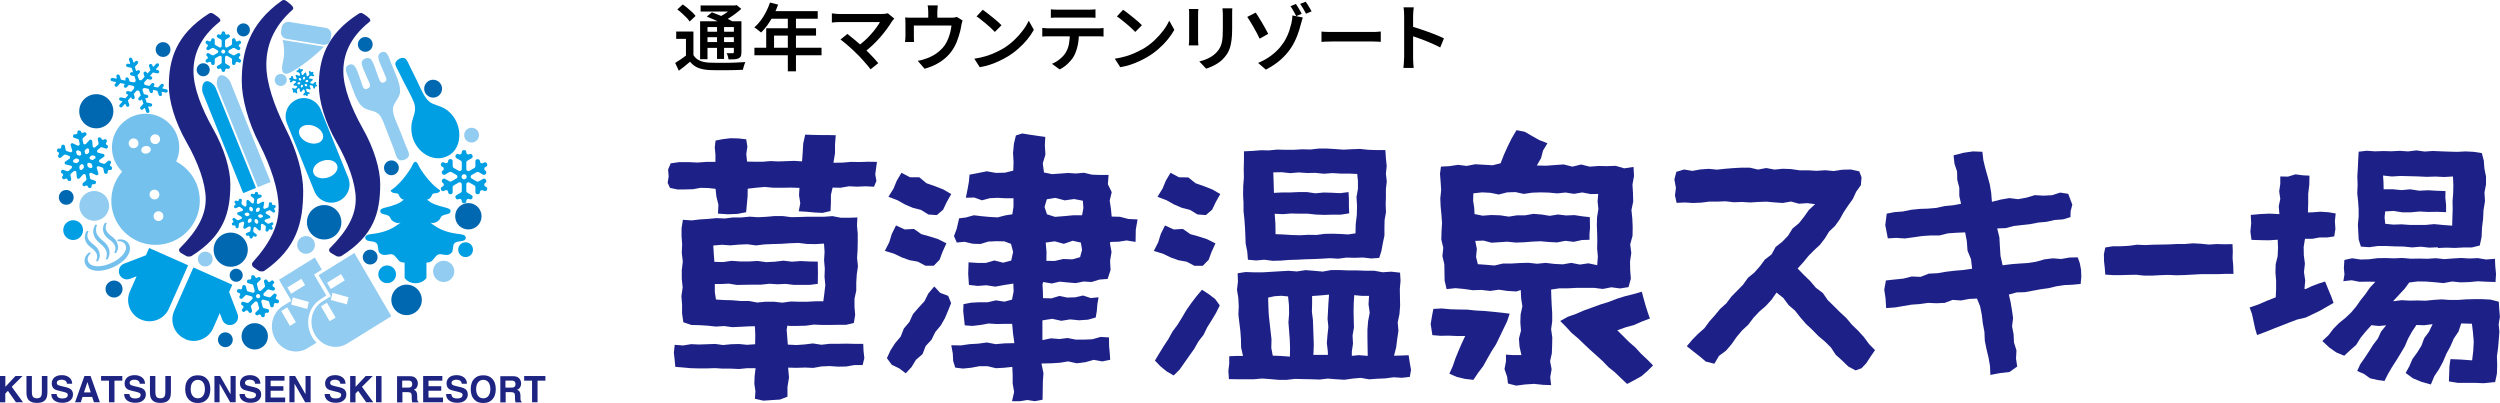
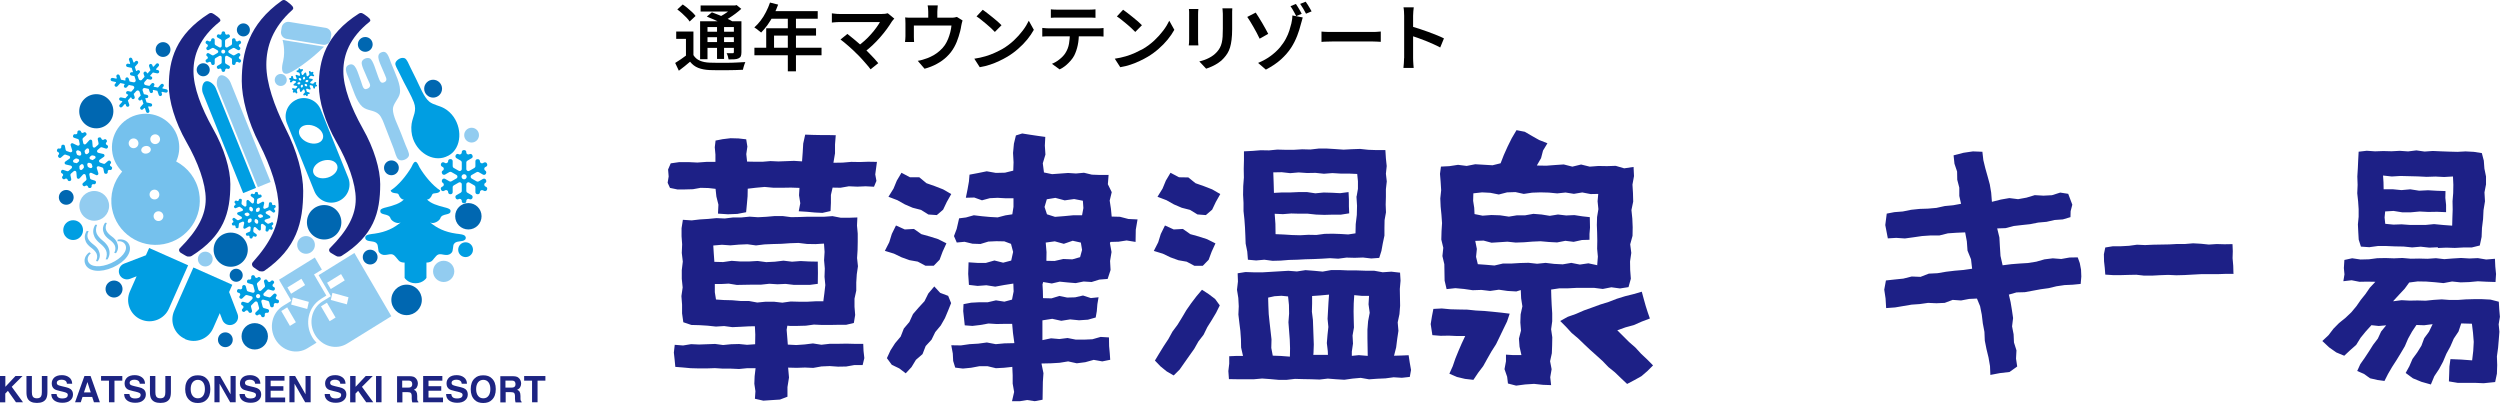
<svg xmlns="http://www.w3.org/2000/svg" id="_レイヤー_2" data-name="レイヤー 2" viewBox="0 0 341.13 54.99">
  <defs>
    <style>
      .cls-1 {
        fill: none;
      }

      .cls-2, .cls-3 {
        fill: #92ccf0;
      }

      .cls-4, .cls-5 {
        fill: #009ee2;
      }

      .cls-4, .cls-3 {
        fill-rule: evenodd;
      }

      .cls-6 {
        fill: #75c1ed;
      }

      .cls-7 {
        fill: #0067b1;
      }

      .cls-8 {
        fill: #1d2482;
      }

      .cls-9 {
        fill: #1d2086;
      }

      .cls-10 {
        clip-path: url(#clippath);
      }
    </style>
    <clipPath id="clippath">
      <rect class="cls-1" x="91.13" y="17.74" width="250" height="37" />
    </clipPath>
  </defs>
  <g id="_レイヤー_1-2" data-name="レイヤー 1">
    <g>
      <path d="M94.62,7.52c.21.35.51.6.88.76.37.16.82.25,1.35.27.29.01.65.02,1.06.02.42,0,.85,0,1.31,0,.46,0,.9-.02,1.33-.04.43-.02.82-.04,1.15-.06-.04.08-.08.18-.12.31s-.08.25-.12.38-.07.25-.09.36c-.3.01-.65.02-1.04.04-.39,0-.8.02-1.23.02-.42,0-.83,0-1.23,0s-.74-.01-1.04-.02c-.61-.03-1.13-.13-1.56-.3-.43-.17-.8-.45-1.11-.84-.23.2-.48.4-.73.61s-.52.41-.8.62l-.5-1.06c.24-.15.5-.31.77-.5.27-.18.53-.37.78-.56h.93ZM94.62,4.3v3.65h-1.02v-2.65h-1.33v-1h2.35ZM92.42,1.29l.74-.68c.21.14.43.3.65.49.22.18.43.37.63.55s.35.36.47.53l-.81.76c-.1-.17-.24-.35-.43-.54s-.39-.39-.6-.58c-.22-.2-.43-.37-.65-.53ZM95.53,2.9h5.12v.79h-4.11v4.39h-1.01V2.9ZM95.6.75h4.83v.82h-4.83v-.82ZM96.09,4.33h4.41v.75h-4.41v-.75ZM96.09,5.74h4.41v.79h-4.41v-.79ZM96.45,2.26l.69-.58c.3.11.63.23.98.38.35.14.69.29,1.02.44s.6.3.82.43l-.73.64c-.2-.13-.46-.27-.78-.42s-.66-.31-1.01-.47c-.35-.16-.69-.3-1-.42ZM97.84,3.26h.96v4.78h-.96V3.26ZM100.05.75h.24l.22-.06.64.52c-.23.21-.5.43-.79.65s-.59.42-.9.62c-.31.19-.62.35-.92.5-.07-.09-.16-.2-.27-.32s-.2-.21-.27-.28c.26-.12.52-.26.78-.42.26-.16.5-.33.73-.51s.41-.34.54-.5v-.19ZM100.14,2.9h1.03v4.23c0,.23-.03.4-.08.53-.05.13-.16.23-.31.3-.15.07-.33.12-.55.13-.22.01-.49.02-.81.02-.02-.13-.06-.27-.1-.43-.05-.16-.1-.3-.17-.42.18,0,.35,0,.52,0h.32c.06,0,.1-.01.12-.04s.03-.07.03-.12V2.9Z" />
      <path d="M105.08.35l1.1.28c-.18.49-.39.98-.64,1.45s-.51.91-.8,1.31c-.29.4-.58.75-.88,1.05-.07-.06-.17-.13-.28-.22-.11-.09-.23-.18-.34-.27-.11-.09-.22-.16-.31-.21.31-.27.59-.58.86-.93s.52-.75.73-1.17c.22-.42.4-.85.55-1.29ZM102.94,6.51h9.16v1.03h-9.16v-1.03ZM104.55,3.86h6.8v1h-5.73v2.17h-1.07v-3.17ZM105.19,1.52h6.39v1.04h-6.9l.51-1.04ZM107.5,2.06h1.11v7.67h-1.11V2.06Z" />
      <path d="M122.02,2.55c-.06.07-.12.13-.17.19s-.1.12-.15.19c-.19.32-.43.67-.7,1.04-.27.37-.57.74-.9,1.12-.33.38-.69.75-1.06,1.1-.38.36-.77.68-1.17.97l-.89-.82c.35-.24.68-.5,1-.79.32-.29.61-.58.88-.89.27-.3.5-.59.71-.88.21-.28.37-.54.5-.77h-5.45c-.13,0-.27,0-.42.01-.14,0-.28.02-.4.03s-.22.02-.29.03v-1.26c.09,0,.19.02.33.04.13.02.26.03.4.04s.27.01.38.01h5.66c.37,0,.65-.03.86-.1l.89.73ZM116.9,7.33c-.15-.15-.32-.32-.51-.5-.19-.18-.4-.36-.6-.54-.21-.18-.41-.35-.6-.51-.19-.16-.36-.29-.5-.39l.94-.76c.13.1.28.22.46.37.18.15.38.31.6.49s.43.36.64.55c.21.19.42.38.61.56.21.21.44.43.67.67s.46.48.68.71c.21.23.4.45.55.64l-1.05.84c-.13-.19-.31-.4-.52-.65-.21-.25-.44-.5-.68-.77-.24-.26-.46-.5-.69-.71Z" />
      <path d="M131.34,2.8c-.03.09-.07.21-.1.36-.03.15-.06.28-.08.38-.03.23-.08.46-.14.71-.06.24-.13.49-.21.73s-.17.49-.26.73c-.1.24-.21.48-.34.71-.26.47-.59.91-1,1.3-.4.39-.86.72-1.38,1-.51.28-1.07.5-1.67.66l-.93-1.08c.21-.03.43-.08.67-.15.24-.07.45-.14.63-.21.29-.11.59-.25.89-.42.3-.17.57-.38.83-.61.26-.23.49-.48.68-.76.17-.26.32-.54.44-.84.12-.3.22-.61.3-.92.08-.31.13-.62.16-.91h-5.13v1.55c0,.11,0,.23.01.36,0,.13.01.25.02.34h-1.24c.01-.11.02-.24.04-.38,0-.14.02-.28.02-.4v-1.74c0-.11,0-.24-.01-.41,0-.17-.02-.31-.04-.42.17.01.33.02.48.03s.33,0,.52,0h5.28c.2,0,.36,0,.48-.03.12-.02.23-.04.31-.07l.77.48ZM127.96.74c-.02.19-.03.35-.04.48,0,.13-.02.26-.02.39v1.41h-1.24v-1.41c0-.13,0-.26-.02-.39,0-.13-.03-.29-.06-.48h1.37Z" />
      <path d="M132.95,8.01c.54-.08,1.04-.19,1.51-.33.47-.14.9-.3,1.29-.48.4-.18.75-.36,1.07-.54.55-.33,1.06-.71,1.52-1.14.46-.43.86-.88,1.21-1.34.35-.46.62-.91.83-1.35l.69,1.24c-.25.45-.55.89-.91,1.33-.36.44-.77.86-1.22,1.25-.45.4-.94.76-1.47,1.08-.34.2-.71.4-1.1.58-.39.19-.81.36-1.26.51-.45.15-.92.27-1.42.35l-.75-1.17ZM134.09,1.33c.17.12.38.27.61.45s.47.37.72.57c.25.2.48.39.7.58.22.19.4.36.54.51l-.91.92c-.13-.13-.29-.3-.49-.49-.2-.19-.43-.39-.67-.59-.24-.2-.48-.4-.71-.58-.23-.19-.44-.34-.63-.46l.84-.9Z" />
      <path d="M142.22,3.81c.15.01.3.03.46.04.16.01.32.02.47.02h6.55c.11,0,.25,0,.42-.01.17,0,.33-.03.46-.04v1.17c-.12-.01-.26-.02-.42-.03-.16,0-.32,0-.46,0h-6.55c-.15,0-.3,0-.47,0-.17,0-.32.02-.46.03v-1.18ZM143.39,1.27c.16.02.33.04.51.04.18,0,.35.01.51.01h4.03c.16,0,.33,0,.52-.01.18,0,.36-.03.52-.04v1.16c-.17-.01-.34-.02-.52-.03s-.35,0-.52,0h-4.02c-.17,0-.34,0-.53,0s-.35.02-.5.03v-1.16ZM147.22,4.42c0,.65-.05,1.23-.16,1.75s-.27.99-.48,1.41c-.12.23-.28.46-.48.69s-.43.46-.68.67-.54.39-.83.53l-1.05-.76c.36-.15.71-.35,1.04-.62.33-.26.6-.54.79-.84.25-.39.42-.82.5-1.29.08-.47.12-.98.13-1.52h1.23Z" />
      <path d="M152.11,8.01c.54-.08,1.04-.19,1.51-.33.47-.14.9-.3,1.29-.48s.75-.36,1.08-.54c.55-.33,1.06-.71,1.52-1.14.46-.43.86-.88,1.21-1.34.35-.46.62-.91.83-1.35l.69,1.24c-.25.45-.55.89-.91,1.33-.36.44-.77.86-1.22,1.25-.45.4-.94.76-1.47,1.08-.34.2-.71.4-1.1.58-.39.19-.81.36-1.26.51-.45.15-.92.27-1.42.35l-.75-1.17ZM153.25,1.33c.17.12.38.27.61.45.23.18.47.37.72.57.25.2.48.39.7.58.22.19.4.36.54.51l-.91.92c-.13-.13-.29-.3-.5-.49s-.42-.39-.67-.59-.48-.4-.71-.58-.44-.34-.63-.46l.84-.9Z" />
      <path d="M163.52,1.23c0,.11-.02.23-.03.35s-.01.25-.01.4v3.37c0,.13,0,.27.01.43s.02.3.03.41h-1.31c.01-.09.03-.21.04-.38s.01-.32.01-.47V1.98c0-.09,0-.21,0-.36,0-.15-.02-.28-.03-.39h1.3ZM168.15,1.15c0,.13-.01.28-.02.44,0,.16,0,.33,0,.52v1.88c0,.55-.03,1.03-.08,1.44s-.12.75-.21,1.05-.21.56-.35.79c-.14.23-.31.45-.5.66-.21.25-.46.46-.75.65-.28.19-.57.35-.86.48s-.56.24-.8.31l-.93-.99c.49-.11.93-.27,1.33-.48.4-.2.76-.47,1.06-.8.17-.19.32-.39.42-.59.11-.2.19-.42.25-.67.06-.25.1-.53.12-.84.02-.31.03-.68.03-1.09v-1.81c0-.19,0-.36-.02-.52,0-.16-.02-.31-.04-.44h1.35Z" />
      <path d="M171.34,1.71c.12.17.26.39.42.65.16.26.32.53.49.81.17.28.32.55.46.81s.26.47.34.64l-1.17.66c-.12-.25-.25-.52-.4-.8-.15-.28-.3-.56-.46-.83-.16-.27-.31-.53-.45-.76-.14-.23-.27-.43-.38-.58l1.15-.59ZM171.66,8.59c.69-.29,1.27-.61,1.76-.98.49-.37.9-.75,1.23-1.14.33-.4.6-.79.81-1.19s.37-.77.48-1.13c.11-.36.2-.67.27-.96.05-.21.08-.41.11-.61.02-.2.03-.36.03-.47l1.41.27c-.05.17-.1.35-.15.55-.05.2-.09.34-.12.42-.12.49-.28,1-.49,1.54s-.48,1.09-.83,1.63-.81,1.07-1.37,1.58-1.25.97-2.07,1.4l-1.07-.92ZM176.83.54c.08.11.17.25.27.42.1.16.2.33.29.49.09.16.17.31.23.43l-.75.32c-.07-.15-.15-.3-.24-.46s-.18-.32-.27-.48c-.09-.16-.18-.3-.27-.42l.74-.3ZM178.16.23c.09.11.18.25.28.41.1.16.2.32.29.48.09.16.17.31.24.43l-.76.32c-.11-.21-.23-.44-.38-.69-.15-.25-.29-.47-.42-.65l.75-.3Z" />
      <path d="M180.32,4.31c.11,0,.26.02.43.03.18.01.36.02.56.02.19,0,.38,0,.55,0h5.41c.24,0,.46,0,.65-.02.2-.02.36-.03.49-.04v1.41c-.11,0-.28-.02-.5-.03s-.43-.02-.64-.02h-5.41c-.28,0-.56,0-.85.02-.28,0-.51.02-.69.04v-1.41Z" />
      <path d="M191.6,7.92V2.16c0-.17,0-.37-.02-.58-.01-.22-.04-.41-.07-.58h1.4c-.02.17-.04.35-.06.56-.02.21-.03.41-.03.6v1.89c0,.39,0,.79,0,1.2,0,.41,0,.79,0,1.16v1.51c0,.1,0,.23.01.39,0,.16.02.33.03.5.01.17.03.32.04.46h-1.4c.03-.19.05-.41.06-.66.02-.25.03-.48.03-.68ZM192.56,3.59c.33.09.7.21,1.11.34.41.14.82.28,1.24.43s.82.31,1.19.46.68.29.93.42l-.51,1.24c-.28-.15-.59-.31-.94-.46s-.7-.3-1.05-.45c-.36-.14-.71-.27-1.04-.39s-.65-.22-.92-.31v-1.29Z" />
    </g>
    <g class="cls-10">
      <g>
        <path class="cls-9" d="M107.3,42.96l-.97-.07-.97-.25-1.14.28-1.22.04v1.4s.06,1.3.06,1.3l-.02,1.31-1.1.08-1.09-.11-1.09.03-1.09.11-1.09-.15-1.09.04-1.1.04-1.09-.05-1.09.18-1.14-.09-.12,1.06.11,1.01.09.94,1.01.08,1.09.1,1.1.03h1.1s1.1-.04,1.1-.04l1.1.07h1.1s1.1.05,1.1.05l1.1-.11h1.15l-.13,1.1-.04,1.02.15,1.02-.07,1.03,1.15.26,1.17-.08,1.1-.07,1.02-.39v-1.31l.21-1.31-.12-1.35,1.17.03,1.13-.04,1.13.05,1.11-.2,1.13-.05,1.14.08,1.12-.02,1.12-.2h1.12l.23-.95-.11-.98-.04-.96h-1.14s-1.14-.03-1.14-.03l-1.14.02h-1.14l-1.15.13-1.15-.18-1.14.14-1.14.08-1.15-.06-.08-1.02-.08-1,.17-1.03-.18-1.01Z" />
        <path class="cls-9" d="M113.72,22.22l.22-1.3v-1.21l.1-1.26-1.04-.02h-.92l-1.09-.02-1.12-.04-.27,1.22-.07,1.21-.09,1.22-1.09-.07-1.07.04-1.07.04-1.07-.05-1.07.09h-1.07l-1.06-.02-.11-1.02.15-1.03-.16-.99-1.05-.12-1.08-.03-1.08.13-.97.19-.11.91.09,1v1h-1.23l-1.23.09-1.23-.06h-1.23s-1.18.17-1.18.17l-.36.84.08.95-.14.86.32.7,1,.21h1.06s1.07-.03,1.07-.03l1.06-.19,1.07.03.96.11.11,1.04.28,1.12-.06,1.22,1.35.09,1.29-.05,1.2-.23.1-1.05.1-1.13.02-1.03,1.11-.13,1.2-.11,1.2.11h1.19s1.2-.02,1.2-.02l1.16.04-.06,1.01.17,1.08-.21,1.1,1.11.07,1.09.1,1.04.05,1.1-.25.05-1.12v-1.08l.23-1,1.08.02,1.14-.2,1.15.05,1.14-.05,1.14.06.33-.8-.16-.88.23-1.71-1.19-.02-1.16.04-1.16-.02-1.17.1-1.26.02Z" />
        <path class="cls-9" d="M93.18,29.99l-.18,1.15v1.1l.08,1.1-.05,1.17.14,1.18-.14,1.17v1.18l.12,1.18-.17,1.18.09,1.18v1.18l.17,1.21,1.1.37,1.13.03,1.11.07,1.11.12,1.12-.07,1.12.15,1.12-.05,1.12-.06,1.12-.02,1.12-.14,1.12.06,1.12-.06,1.11.1h1.1l1.1-.03,1.1-.15,1.1.05h1.1l1.1-.02h1.1l1.05-.25.18-1.09-.09-1.12v-1.11l.24-1.1v-1.11l.07-1.11.16-1.1-.12-1.12.07-1.11.02-1.11v-1.11l-.1-1.1.05-1.11-1.13.04h-1.13l-1.13-.22-1.13.08h-2.26l-1.13.04-1.13.02-1.13-.15h-1.13l-1.13.1-1.13.06-1.14-.08-1.13.11h-1.13l-1.13.14-1.14-.05-1.13.11-1.13.07-1.12.13-1.2-.08h.02ZM112.38,41.11h-1.07l-1.14.06h-1.14l-1.14-.03-1.14.16-1.14-.13h-1.14l-1.14.11-1.14-.21h-1.14l-1.14-.1-1.14-.03-1.07-.07-.16-1v-1.12h.97l.93-.05,1.1.18,1.11-.02,1.11-.02h1.11l1.11-.12,1.11.07,1.11-.05,1.11.13h2.22l1.06-.14.02-1.48-.02-1.55-1.17-.02-1.17-.06-1.17.09-1.17-.14-1.17.14-1.18.06-1.18-.16-1.18.07h-1.18l-1.18-.09-1.17.17-1.19-.03-.08-1.11-.07-1.12,1.18-.1,1.16.08,1.16-.1,1.16-.05,1.17.16,1.16-.14,1.16-.05,1.16-.03,1.16-.08,1.16-.04,1.16.14,1.16.02,1.16-.07.08,1.13-.07,1.14.1,1.13-.04,1.13.11,1.13-.13,1.13-.14,1.06.04.02Z" />
        <path class="cls-9" d="M127.48,39.08l.81.88,1.09.41.4.99-.39.98-.45,1.07-.57,1-.75.9-.51,1.04-.8.87-.43,1.1-.9.78-.6.99-.79.85-.88-.67-1.02-.49-.67-.91.49-1.06.63-.98.76-.9.43-1.1.76-.9.49-1.07.77-.89.8-.87.52-1.05.82-.97h.01ZM123,23.57l1.17.62h1.27l.98.81,1.14.4,1.13.44,1.11.64-.61,1.08-.5,1.05-.86.74-1.15-.08-1.01-.63-1.13-.29-1.07-.46-1.01-.57-1.23-.47.69-1.11.45-1.09.64-1.08h-.01ZM122.27,30.77l1.19.54,1.25-.07,1.01.71,1.15.32,1.14.36,1.13.57-.52,1.14-.41,1.1-.8.82h-1.13l-1.05-.56-1.13-.2-1.08-.39-1.04-.5-1.24-.38.6-1.18.35-1.13.56-1.14ZM159.71,23.57l1.17.62,1.27.02.98.79,1.14.4,1.13.44,1.11.64-.61,1.08-.5,1.05-.86.74-1.15-.09-1.01-.62-1.13-.29-1.07-.46-1.01-.57-1.23-.47.69-1.11.45-1.09.64-1.08h-.01ZM158.97,30.77l1.19.54,1.25-.07,1.01.71,1.15.32,1.14.37,1.14.57-.52,1.14-.41,1.1-.8.82h-1.14l-1.05-.56-1.13-.2-1.08-.39-1.04-.5-1.24-.38.6-1.18.35-1.13.56-1.14h0ZM151.27,23.88l-.1,1.26.53,1.08-.28,1.15.17,1.12.1,1.06,1.13.03,1.15.3,1.25.06-.24,1.4-.03,1.67-1.22-.2-1.1.17-1.11.03-.07.16.22,1.22-.2,1.22.07,1.23-.4,1.22-1.13.09-1.06.33-1.09-.07-1.08.22-1.09-.09-1.09-.11-1.08.25-1.18-.2-.09.33.05.89.02.98,1.16.03,1.07-.33,1.07.22,1.08-.03,1.08-.25,1.07.35,1.05-.11-.16.94-.08.96-.15.86-1.06.3-1.21.08-1.22-.12-1.21.19-1.23-.27-1.34.21v2.7l1.18-.25,1.13.1,1.12-.14,1.13.22h1.13l1.13-.05,1.12-.32,1.14.07.02,1.18.09.98.06.89-1.08.22-1.17-.21-1.15.32-1.16.15-1.18-.26-1.16.19-1.16.07-1.32.03.27,1.32-.08,1.19-.02,1.19-.02,1.24-1.07.2-1.04-.16-.96.16h-1.1l.29-1.26-.2-1.14v-1.14l-.05-1.14-1.12.12-1.12.06-1.13-.27h-1.13l-1.12.21-1.12.11-1.05-.13-.28-.91-.05-1.01-.21-1.13,1.32.02,1.18-.17,1.18-.07,1.18-.16,1.21.23,1.19-.11,1.35-.03-.19-1.39-.11-1.24h-1.02l-1.1.02-1.11-.07-1.1.2-1.1.13-1.04-.08-.1-.94-.11-1,.04-.95,1.04-.2,1.13-.06h1.14l1.12-.26,1.15.18,1.04-.28.22-1.12-.04-1.07-1.27.2-1.2.22-1.21-.19-1.2.09-1.18-.14-.1-1.5.05-1.58,1.2.08h1.17l1.16-.33,1.19.3,1.1-.29.26-1.18-.29-1.1-.91-.34-1.09-.02-1.09.05-1.08.33-1.09-.04-1.08-.26-1.06.1-.38-.88.37-.98.33-1.44.94-.12,1.07-.3,1.09.13,1.08.1,1.08.06,1.07-.28.93-.14.16-1.02v-1.17h-1.1s-1.07-.06-1.07-.06l-1.06.05-1.07.29-1.05-.38-1.15.03.23-1.14.19-1.07.08-.94,1.12-.21,1.23-.25,1.25.22,1.24-.03,1.13-.28.04-1.14-.07-1.27.12-1.27.27-1.12.86-.27,1,.16,1.07.16,1.08.15-.06,1.19.08,1.22-.36,1.19.16,1.25,1.11.23,1.09-.08,1.09-.08,1.08.07,1.09-.1,1.08.26,1.09.04h1.17l.03-.04ZM147.48,33.1l-1.11-.25-1.21.42-1.23-.34-1.24.17.11,1.3-.02,1.19,1.12.02,1.19-.27,1.23.05,1.06-.3.27-.99-.17-1.02ZM142.84,27.19l-.31,1.05.33,1,1.1.35,1.26-.1,1.26-.12h1.17l.18-.98-.07-1-1.19-.23-1.29.18-1.27-.34-1.16.19Z" />
        <path class="cls-9" d="M195.59,42.14l-.2,1.03-.17,1.05.23,1.51,1.12.09,1.11-.02,1.11.05h1.14s-.48,1.02-.48,1.02l-.44,1.02-.42,1.03-.36,1.05-.46,1.02,1.03.45,1.11.26,1.14.13.65-.97.69-.91.56-1.01.57-1,.62-.97.5-1.03.5-1.04.5-1.03.36-1.07-1.14-.14-1.15-.12-1.16-.11-1.16-.06-1.16-.12-1.16-.02-1.16-.03-1.17-.11-1.15.06Z" />
        <path class="cls-9" d="M224.03,39.82l.26.97.27.96.27.85.3.86-1.11.42-1.09.48-1.14.31-1.11.4.81.8.8.8.86.75.77.84.83.78.81.82-.78.78-.82.7-.95.53-.99.52-.85-.8-.82-.79-.88-.71-.8-.83-.84-.76-.85-.76-.83-.78-.82-.79-.87-.73-.77-.84-.8-.8,1.03-.57,1.13-.4,1.08-.47,1.12-.4,1.12-.41,1.13-.35,1.11-.43,1.13-.35,1.16-.29,1.14-.33Z" />
        <path class="cls-9" d="M209.71,22.57l.57-.99.27-1.04.6-.99-1.14-.45-.97-.55-.98-.57-1.13-.22-.65,1.1-.56,1.13-.52,1.16-.44,1.13-1.1.27-1.18-.07-1.18-.07-1.17.23-1.18-.15-1.17.18-1.16.06-.13.99.09,1.12.07,1.12-.12,1.12.05,1.12.11,1.12.08,1.12-.07,1.13-.03,1.12.27,1.12-.12,1.13.26,1.11.02,1.12.02,1.12.27,1.16,1.2-.13,1.18.11,1.18.17,1.19-.04,1.19.14,1.19-.17,1.19.17,1.19.07.61-.19.05,1.12.17,1.1-.24,1.1-.04,1.1.09,1.11-.28,1.09.08,1.1.26,1.15h-1.16l-.95-.06v.91l-.2,1.07.36,1.04.11.92,1.12.29,1.22-.16,1.22-.08,1.22.13,1.11.04-.12-1.08.19-1.09-.21-1.09.24-1.09.04-1.09.02-1.09-.16-1.09.15-1.09v-1.09l-.07-1.09-.05-1.09-.03-1.06,1.15-.17h1.18l1.18-.06h2.36l1.18.15,1.17-.23,1.18.16,1.16-.18.32-1.15-.09-1.18-.02-1.17.17-1.17-.15-1.17.32-1.16.02-1.17-.05-1.18-.12-1.17.24-1.15-.03-1.16-.07-1.16.21-1.16-.06-1.25-1.28.19-1.16-.34-1.18.04-1.18-.02-1.18.09-1.18-.29-1.19.29-1.18-.3-1.18.08-1.18.09-1.25-.02-.02-.02ZM217.96,36.19l-1.22-.26-1.17.17-1.16-.23-1.17.2-1.17-.06-1.17-.14-1.16.12-1.17-.13-1.16.03-1.16.07h-1.17l-1.16.27-1.17-.1-1.1-.08-.24-1,.11-1.08-.22-1.1,1.14-.04,1.08.29,1.09-.07,1.08-.07,1.13.12,1.13-.04,1.13-.09,1.13-.05,1.13.1,1.13.06,1.13-.22,1.13.14,1.13-.25,1.03-.03v-.79l.07-.87-.03-1.43-1-.11-1.11-.17-1.12.05-1.11-.13-1.12.18-1.12-.18-1.12-.09-1.12.2h-1.12l-1.1.18-1.2-.18-1.19-.04-1.2.09-1.1-.22-.04-.85-.15-.96.03-1.02,1.19-.13,1.14.06,1.14.23,1.13-.29,1.14-.04,1.14.25,1.14-.17,1.14-.04,1.14.03,1.14.11,1.14-.12,1.14.18,1.14-.19,1.14.22,1.04-.02-.09,1,.11,1.08-.18,1.08-.03,1.08.04,1.08.02,1.08-.02,1.08.1,1.08-.09,1.14.03.02Z" />
-         <path class="cls-9" d="M245.32,36.67l.86.88.84.82.76.9.95.71.67.97.84.82.83.83.87.8.76.91.85.82.79.87.7.95.81.83-.6.87-.6.92-.64.68-.81.29-1-.53-.84-.82-.87-.78-.65-.99-.83-.82-.9-.76-.82-.84-.86-.8-.77-.89-.72-.92-.89-.77-.7-.95-.94-.75-.67.97-.79.86-.89.77-.8.85-.7.93-.86.8-.75.9-.67.96-.76.89-.96.71-.63,1.07-1.16-.29-.84-.71-.85-.66-.91-.73.75-.89.8-.81.86-.76.67-.92.75-.84.73-.88.85-.77.68-.91.8-.81.79-.81.66-.93.89-.73.75-.85.67-.91.91-.7.56-1.02.9-.71.79-.82.61-.98.89-.74.7-.89.66-.93.84-.77-1.08-.14-1.12.08-1.1-.3-1.12.2-1.11-.08-1.11-.1-1.11.04-1.11.07-1.12-.07-1.11.04-1.12-.13-1.11.04h-1.11l-1.11.14-1.12.05-1.12-.07-1.13.05-.22-1.02.13-1.02-.21-1.16.27-1.03,1.05-.32,1.13.19,1.11-.2,1.12-.08,1.13.11,1.12-.12,1.12-.09,1.12-.06h1.12l1.12.26,1.13-.21,1.12.21,1.13-.11,1.12.04,1.16.17h1.17l1.17.07,1.17-.08,1.17.11,1.16-.18,1.17-.03,1.15.25.31.82-.09,1.06-.64.9-.46,1-.64.89-.61.91-.53.96-.64.9-.81.77-.58.94-.67.87-.81.75-.77.78-.69.85-.79.87.04.02Z" />
        <path class="cls-9" d="M283.93,38.74l-1.11.11-1.11.05-1.09.16-1.08.26-1.09.15-1.08.2-1.09.2-1.12.03-1.05.3.24,1.02.18,1.09.16,1.09-.14,1.13.21,1.09.05,1.11.34,1.08-.06,1.12.16,1.08-1.05.75-1.3.15-1.31.25-.05-1.21-.2-1.16-.28-1.15-.23-1.16-.05-1.19-.22-1.16-.14-1.18-.23-1.16-.43-1.05-1.06.05-1.11.21-1.14-.08-1.09.41-1.13.05-1.14-.05-1.12.16-1.13.08-1.12.19-1.12.19-1.23.09-.08-1.31-.18-1.21.23-1.25,1.19-.13,1.18-.12,1.15-.29,1.2.05,1.13-.44,1.19-.06,1.17-.2,1.18-.14,1.18-.1,1.19-.17-.15-1.29-.48-1.18-.09-1.26-.23-1.23-1.17.05-1.18.08-1.16.29h-1.19l-1.18.08-1.17.17-1.17.16-1.19-.08-1.14.07-.17-.88-.18-.94.2-1.56,1.04-.2,1.15-.09,1.13-.23,1.15-.12,1.16-.04,1.15-.1,1.13-.25,1.15-.11,1.08-.2-.24-1.07v-1.13l-.28-1.08-.02-1.12-.36-1.07-.12-1.14,1.35-.35,1.29-.19,1.29.05.13,1.14.27,1.11.31,1.1.3,1.1.19,1.13.1,1.25,1.23-.31,1.15-.2,1.19.15,1.15-.21,1.13-.34,1.18.07,1.16-.06,1.13-.36,1.09.17.56,1.48-.23.89-.02.81-1.04.31-1.13.08-1.1.25-1.13.1-1.11.22-1.12.12-1.12.13-1.1.29-1.15.04.3,1.23.07,1.26.08,1.26.29,1.28,1.18-.15,1.14-.09,1.14-.07,1.13-.18,1.12-.32,1.13-.14,1.16.09,1.13-.2,1.12-.02.28.78.17.89.04.94-.09,1.02h0Z" />
        <path class="cls-9" d="M304.79,37.37h-1.12l-1.12.04h-2.24s-1.12.06-1.12.06l-1.11.06-1.11.03-1.12-.05-1.11.04-1.11.06h-1.06l-1.06-.12-1.06.02-1.06.03h-1.06l-1.06-.07-.07-.91-.1-.9-.02-.97.19-.92,1.04-.17h1.1l1.1-.06,1.09-.15,1.1.05,1.1-.05,1.1-.02,1.1-.02,1.1-.06h1.09l1.07-.09,1.07.06,1.07.11,1.07-.07,1.07.03,1.09-.02.04.97-.03.94.09,1.05.03,1.06.04.04Z" />
        <path class="cls-9" d="M332.65,33.84l1.16-.05,1.15.04,1.16-.06h1.15l1.1-.27.25-1.17.05-1.22.15-1.21.06-1.22.2-1.21-.07-1.22.21-1.08v-1.09l-.22-1.08-.08-1.08-.27-1.03-1.09-.17-1.12-.06-1.12.06-1.12-.03-1.12-.04-1.12-.05-1.12.08-1.12-.16-1.13.14-1.13-.08-1.13.06-1.13-.03-1.12.04-1.13-.08-1.11.13-.06,1.12-.05,1.13-.07,1.14.04,1.14-.05,1.14.12,1.13.07,1.04v1.04l-.1,1.04.05,1.04.06,1.04.3.95,1.14.08,1.17-.16h1.17l1.17.05,1.17.02,1.17.12,1.17-.1,1.17.13,1.17-.05v.06ZM334.59,30.79l-1.21-.09-1.25-.12-1.11.11h-2.21l-1.11-.08-1.11.04-1.12-.11-.09-.87.08-.82,1.14-.07,1.18.19h1.19l1.19-.11,1.19.06,1.19-.02,1.23.05v-.99l-.1-.96.02-.93-1.18-.04-1.2-.07-1.21.06-1.21-.19-1.21.11-1.21-.12h-1.22l-.02-.94-.06-.93,1.19.13,1.19-.07,1.19.03,1.19.03,1.19.06,1.19-.04,1.19.06,1.21-.07.05,1.14-.02,1.12-.09,1.12.02,1.12-.04,1.12-.03,1.09v-.02Z" />
        <path class="cls-9" d="M326.59,41.05l.78-.85.75-.8.62-.85,1.16-.15,1.17.02,1.17.09,1.18.12,1.17-.22,1.17.12,1.18-.04,1.17-.11,1.17.06,1.24.04.07-1.09-.1-1.02-.05-1.06-1.19.1-1.14-.19-1.15.05-1.14-.07-1.14.07-1.15.09-1.14-.13-1.14.08-1.15-.03-1.14.02-1.15-.1-1.14.05-1.14-.04-1.14.02-1.14.15-1.14.03-1.15-.17-1.06.23-.07,1.11.08.86-.15.93,1.13-.13,1.06.21,1.06-.02,1.12.02-.76.81-.59.86-.65.81-.59.85-.7.84-.8.76-.86.69-.77.78-.67.88-.85.8.94.88.97.68,1.08.45.78-.73.85-.75.6-.97.71-.87.77-.85,1,.11,1.01-.09-.69.85-.45.97-.64.84-.56.89-.58.88-.61.87-.42.93.92.4.84.6,1.01.23.95.13.48-.95.56-.96.6-.93.58-.95.56-.95.44-1.03.54-.97.6-.9,1.05.04,1.16-.15-.5,1.04-.65.88-.38,1.02-.57.92-.65.89-.43,1-.5.91.99.73,1.17.48,1.28.36.47-1.13.64-.96.55-1.02.45-1.07.55-1.01.46-1.06.65-.97.37-1.11,1.46.04.15,1.24.1,1.24-.07,1.25-.15,1.27-1.51-.11-1.45-.06-.14,1.01-.03,1-.04,1.03,1.2.2h1.19s1.18,0,1.18,0l1.17.05,1.57-.16.24-1.14.04-1.18-.04-1.18.16-1.17.1-1.17.08-1.02-.1-1.02.17-1.02-.09-1.02-.06-1.04-1.13-.29-1.15-.06h-1.14s-1.09.03-1.09.03l-1.1.08h-1.09s-1.09-.08-1.09-.08l-1.1.07-1.09.11-1.1-.03-1.09.02-1.1-.06-1.14.15Z" />
-         <path class="cls-9" d="M317.25,38.42l-.89.28-.9.34-.86.41-.15-.03.1-1.15-.17-1.14.13-1.15-.15-1.14-.02-1.15.18-1.1h.99s1.01-.19,1.01-.19h1.04s.95-.14.95-.14l.16-1.01-.07-1.07.11-1.05-1-.17-1.06-.07-1.06.08-.67.02.04-1.27v-1.27s.15-1.25.15-1.25l.02-1.23-.93-.05-.98-.13-1.01.31-1.06-.02v1.02s-.15,1.01-.15,1.01l.15,1.03-.21,1.01.09,1.07-1.34-.07-1.29.06-1.28.12.06,1.14-.11,1.14.15,1.12,1.19.04,1.2.02,1.19-.08.04,1.13-.05,1.12-.27,1.1-.03,1.13.09,1.13v1.12s-.05,1.13-.05,1.13l-1.2.47-1.17.51-1.19.41.32.89.21.97.21.99.27.91,1.07-.4,1.1-.44,1.1-.43,1.1-.43,1.11-.42,1.16-.27.98-.47.98-.47.94-.54.9-.52-.31-.86-.38-.91-.47-1.15Z" />
        <path class="cls-9" d="M189,20.48h-1.17l-1.12-.04-1.12-.12-1.13.04-1.13.06-1.13-.08-1.13-.07h-1.13l-1.13.13-1.13-.03-1.13.07h-1.13l-1.13-.03-1.13.11-1.13-.02-1.12.09-1.17.06v1.21l-.03,1.18.02,1.18-.09,1.18-.02,1.18.06,1.11v1.11l.12,1.11.08,1.11.05,1.11.04,1.11.22,1.09.09,1.11,1.12.1,1.12-.1,1.12.15,1.12-.03,1.12-.09,1.12-.03,1.12-.06,1.12-.03,1.12-.05,1.12-.07,1.13.07,1.12-.15,1.13.03,1.13-.04,1.12.13,1.09-.08.3-.96.19-1.04.22-1.04v-1.06l.02-1.06.19-1.05-.04-1.06.03-1.06v-1.05l.12-1.05-.12-1.05.11-1.05-.11-1.05-.07-1.1-.03-.04ZM185.09,26.81l.08,1.26-.03,1.26-.15,1.25-.03,1.26-1,.15-.99-.06-1.12-.04-1.11.02-1.11.15-1.11-.02-1.11.06-1.11-.03-1.11-.07-1.14-.05-.02-1.4-.1-1.38,1.13.05,1.13-.09,1.13.03h1.13l1.13.12,1.13.04,1.13-.03h1.13l1.13-.18-.04-.97v-.95l-.05-.98-1.15.15-1.13-.06-1.12-.03-1.13.11-1.13-.17h-1.13l-1.13.05h-1.13l-1.13.06-.04-1.4-.05-1.4,1.16-.02,1.15.13,1.15-.1,1.15.08,1.15-.02,1.15.12,1.15-.09,1.15.07h1.15l1.09.05.1.99v1.04l-.18,1.03h-.02Z" />
        <path class="cls-9" d="M191,37.2l-1.15-.13-1.18.08-1.17-.21h-1.17l-1.17-.04h-1.17l-1.17-.05h-1.17l-1.17.21-1.17-.11-1.17-.09-1.17.18-1.17-.09-1.17.07-1.17.07-1.17.07h-1.17l-1.17-.04-1.07.17.04,1.12-.13,1.13.18,1.12.06,1.13-.05,1.13.13,1.12.14,1.12.08,1.13.02,1.13.26,1.15h-.96l-.92.04v1.01l-.12,1.01.08,1.1,1.17.02h2.24l1.12-.1,1.12.08,1.12.1h1.12l1.12-.13,1.12.03,1.12.02,1.12.04,1.12-.13,1.13.09,1.13.07,1.12-.16,1.12-.1,1.13.2,1.12-.08,1.12-.05,1.12-.15,1.12.07,1.08-.12.17-.95-.18-1.02-.15-.99-.97.04-1.02.03.29-1.14.14-1.13.17-1.13-.1-1.15.24-1.13.09-1.14-.02-1.14-.02-1.14.1-1.14-.07-1.12v.02ZM186.62,48.56l-1.2-.1-1.18.12-1.18-.18-1.18.02h-3.55l-1.19.02-1.18.22-1.18-.09-1.11-.04-.2-1.06.03-1.16-.13-1.15-.13-1.15-.12-1.15-.05-1.16-.03-1.09.87-.19.95-.06.9.09.12,1.16.02,1.18-.09,1.18.09,1.18.09,1.18.04,1.18-.02,1.19.23,1.12.98-.03,1-.16.91-.4.1-1.1.04-1.12-.04-1.12-.04-1.12-.04-1.12-.14-1.12.03-1.12v-1.02l1.13-.08,1.18-.11-.08,1.12-.06,1.09-.06,1.1.11,1.1-.12,1.1-.09,1.1.13,1.1.04,1.04.7.42.89-.03,1.65-.26v-1.11l.16-1.09-.06-1.1.19-1.09-.03-1.1-.02-1.1.02-1.1.07-1.12,1.04.1h.98l-.07,1.15.16,1.16-.22,1.15-.09,1.16v1.16l.02,1.16.02,1.18v.06Z" />
        <path class="cls-9" d="M164.02,39.54l.92.6.87.66.63.87-.5,1.01-.59.99-.61.97-.51,1.04-.71.92-.57,1.01-.67.94-.66.94-.66.94-.81.8-.95-.55-.85-.69-.76-.79.59-.98.61-.99.64-.97.56-1.02.69-.93.61-.99.59-1,.67-.96.7-.92.76-.9Z" />
      </g>
    </g>
    <g>
-       <path class="cls-8" d="M0,51.31h.73v1.47l1.38-1.47h.96l-1.47,1.47,1.54,2.11h-.96l-1.1-1.56-.36.37v1.2h-.73v-3.58h0Z" />
+       <path class="cls-8" d="M0,51.31h.73v1.47l1.38-1.47h.96l-1.47,1.47,1.54,2.11h-.96l-1.1-1.56-.36.37v1.2h-.73h0Z" />
      <path class="cls-8" d="M3.59,51.31h.76v2.2c0,.25.03.42.09.54.09.2.29.3.59.3s.5-.1.59-.3c.06-.11.09-.29.09-.54v-2.2h.76v2.2c0,.38-.06.68-.17.89-.22.39-.64.58-1.26.58s-1.04-.19-1.26-.58c-.12-.21-.17-.51-.17-.89v-2.2h0Z" />
      <path class="cls-8" d="M7.72,53.78c.02.16.07.29.14.37.12.15.34.22.63.22.18,0,.32-.02.44-.06.21-.07.32-.21.32-.42,0-.12-.05-.21-.16-.27-.11-.06-.27-.12-.5-.17l-.39-.09c-.38-.09-.64-.17-.78-.27-.24-.17-.36-.42-.36-.78,0-.32.12-.58.35-.8.24-.21.58-.32,1.04-.32.38,0,.71.1.98.3.27.2.41.49.42.87h-.72c-.01-.22-.11-.37-.29-.46-.12-.06-.27-.09-.45-.09-.2,0-.35.04-.47.12-.12.07-.17.19-.17.32s.06.22.17.29c.07.04.24.09.47.15l.63.15c.27.06.48.15.62.26.21.17.32.41.32.73s-.12.6-.38.81c-.25.22-.61.32-1.07.32s-.84-.11-1.11-.32c-.27-.21-.4-.5-.4-.88h.71Z" />
      <path class="cls-8" d="M11.51,51.31h.85l1.27,3.58h-.81l-.24-.73h-1.32l-.24.73h-.78l1.28-3.58h0ZM11.46,53.54h.92l-.45-1.41-.47,1.41Z" />
      <path class="cls-8" d="M16.69,51.31v.63h-1.07v2.95h-.75v-2.95h-1.08v-.63h2.9Z" />
      <path class="cls-8" d="M17.66,53.78c.02.16.07.29.14.37.12.15.34.22.63.22.18,0,.32-.02.44-.06.21-.07.32-.21.32-.42,0-.12-.05-.21-.16-.27-.11-.06-.27-.12-.5-.17l-.39-.09c-.38-.09-.64-.17-.78-.27-.24-.17-.36-.42-.36-.78,0-.32.12-.58.35-.8.24-.21.58-.32,1.04-.32.38,0,.71.1.98.3.27.2.41.49.42.87h-.72c-.01-.22-.11-.37-.29-.46-.12-.06-.27-.09-.45-.09-.2,0-.35.04-.47.12-.12.07-.17.19-.17.32s.06.22.17.29c.07.04.24.09.47.15l.63.15c.27.06.48.15.62.26.21.17.32.41.32.73s-.12.6-.38.81c-.25.22-.61.32-1.07.32s-.84-.11-1.11-.32c-.27-.21-.4-.5-.4-.88h.71Z" />
      <path class="cls-8" d="M20.44,51.31h.76v2.2c0,.25.03.42.09.54.09.2.29.3.59.3s.5-.1.59-.3c.06-.11.09-.29.09-.54v-2.2h.76v2.2c0,.38-.06.68-.17.89-.22.39-.64.58-1.26.58s-1.04-.19-1.26-.58c-.12-.21-.17-.51-.17-.89v-2.2h0Z" />
      <path class="cls-8" d="M28.16,54.57c-.27.28-.66.42-1.17.42s-.9-.14-1.17-.42c-.36-.34-.55-.83-.55-1.47s.18-1.15.55-1.47c.27-.28.66-.42,1.17-.42s.9.14,1.17.42c.36.33.54.82.54,1.47s-.18,1.14-.54,1.47ZM27.7,54.02c.17-.22.26-.53.26-.93s-.09-.71-.26-.93-.41-.33-.7-.33-.53.11-.71.33-.27.53-.27.93.09.71.27.93c.17.22.41.33.71.33s.53-.11.7-.33Z" />
      <path class="cls-8" d="M29.26,51.31h.78l1.42,2.49v-2.49h.7v3.58h-.75l-1.45-2.54v2.54h-.7v-3.58h0Z" />
      <path class="cls-8" d="M33.4,53.78c.02.16.07.29.14.37.12.15.34.22.63.22.18,0,.32-.02.44-.06.21-.07.32-.21.32-.42,0-.12-.05-.21-.16-.27-.11-.06-.27-.12-.5-.17l-.39-.09c-.38-.09-.64-.17-.78-.27-.24-.17-.36-.42-.36-.78,0-.32.12-.58.35-.8.24-.21.58-.32,1.04-.32.38,0,.71.1.98.3.27.2.41.49.42.87h-.72c-.01-.22-.11-.37-.29-.46-.12-.06-.27-.09-.45-.09-.2,0-.35.04-.47.12-.12.07-.17.19-.17.32s.06.22.17.29c.07.04.24.09.47.15l.63.15c.27.06.48.15.62.26.21.17.32.41.32.73s-.12.6-.38.81c-.25.22-.61.32-1.07.32s-.84-.11-1.11-.32c-.27-.21-.4-.5-.4-.88h.71Z" />
      <path class="cls-8" d="M38.83,51.94h-1.9v.76h1.74v.62h-1.74v.92h1.98v.65h-2.71v-3.58h2.62v.63Z" />
      <path class="cls-8" d="M39.49,51.31h.78l1.42,2.49v-2.49h.7v3.58h-.75l-1.45-2.54v2.54h-.7v-3.58h0Z" />
      <path class="cls-8" d="M45.01,53.78c.02.16.07.29.14.37.12.15.34.22.64.22.18,0,.33-.02.44-.06.21-.07.32-.21.32-.42,0-.12-.05-.21-.16-.27-.11-.06-.27-.12-.5-.17l-.39-.09c-.38-.09-.64-.17-.78-.27-.24-.17-.36-.42-.36-.78,0-.32.12-.58.35-.8.24-.21.58-.32,1.04-.32.38,0,.71.1.98.3.27.2.41.49.42.87h-.72c-.01-.22-.11-.37-.29-.46-.12-.06-.27-.09-.45-.09-.2,0-.35.04-.47.12-.12.07-.17.19-.17.32s.06.22.17.29c.07.04.23.09.47.15l.63.15c.27.06.48.15.62.26.21.17.32.41.32.73s-.12.6-.38.81c-.25.22-.61.32-1.07.32s-.84-.11-1.11-.32c-.27-.21-.4-.5-.4-.88h.71-.02Z" />
      <path class="cls-8" d="M47.79,51.31h.73v1.47l1.38-1.47h.96l-1.47,1.47,1.54,2.11h-.96l-1.1-1.56-.36.37v1.2h-.73v-3.58h0Z" />
      <path class="cls-8" d="M52.06,54.89h-.75v-3.58h.75v3.58Z" />
      <path class="cls-8" d="M56.43,51.4c.13.06.24.14.34.25.07.09.14.19.18.3.04.11.07.24.07.38,0,.17-.04.34-.13.5-.09.16-.23.28-.42.35.17.07.28.16.35.29.07.12.11.31.11.56v.24c0,.16,0,.27.02.34.02.09.07.16.14.21v.09h-.83c-.02-.08-.04-.14-.05-.19-.02-.1-.03-.21-.03-.31v-.34c0-.23-.05-.38-.12-.45-.07-.07-.22-.11-.42-.11h-.73v1.4h-.73v-3.58h1.71c.24,0,.43.04.57.09h0ZM54.88,51.93v.96h.8c.16,0,.28-.02.36-.06.14-.07.21-.21.21-.4,0-.22-.07-.36-.21-.44-.07-.04-.19-.06-.35-.06h-.83,0Z" />
      <path class="cls-8" d="M60.37,51.94h-1.9v.76h1.74v.62h-1.74v.92h1.98v.65h-2.71v-3.58h2.62v.63Z" />
      <path class="cls-8" d="M61.58,53.78c.02.16.07.29.14.37.12.15.34.22.64.22.18,0,.33-.02.44-.06.21-.07.32-.21.32-.42,0-.12-.05-.21-.16-.27-.11-.06-.27-.12-.5-.17l-.39-.09c-.38-.09-.64-.17-.78-.27-.24-.17-.36-.42-.36-.78,0-.32.12-.58.35-.8.24-.21.58-.32,1.04-.32.38,0,.71.1.98.3.27.2.41.49.42.87h-.72c-.01-.22-.11-.37-.29-.46-.12-.06-.27-.09-.45-.09-.2,0-.35.04-.47.12-.12.07-.17.19-.17.32s.06.22.17.29c.07.04.23.09.47.15l.63.15c.27.06.48.15.62.26.21.17.32.41.32.73s-.12.6-.38.81c-.25.22-.61.32-1.07.32s-.84-.11-1.11-.32c-.27-.21-.4-.5-.4-.88h.71-.02Z" />
      <path class="cls-8" d="M67.11,54.57c-.27.28-.66.42-1.17.42s-.9-.14-1.17-.42c-.36-.34-.54-.83-.54-1.47s.18-1.15.54-1.47c.27-.28.66-.42,1.17-.42s.9.14,1.17.42c.36.33.54.82.54,1.47s-.18,1.14-.54,1.47ZM66.65,54.02c.17-.22.26-.53.26-.93s-.09-.71-.26-.93c-.17-.22-.41-.33-.7-.33s-.53.11-.71.33c-.17.22-.27.53-.27.93s.09.71.27.93c.17.22.41.33.71.33s.53-.11.7-.33Z" />
      <path class="cls-8" d="M70.52,51.4c.13.06.24.14.34.25.08.09.14.19.18.3.04.11.07.24.07.38,0,.17-.04.34-.13.5-.09.16-.23.28-.42.35.17.07.28.16.35.29.07.12.11.31.11.56v.24c0,.16,0,.27.02.34.02.09.07.16.14.21v.09h-.83c-.03-.08-.04-.14-.05-.19-.02-.1-.03-.21-.03-.31v-.34c0-.23-.05-.38-.12-.45-.08-.07-.22-.11-.42-.11h-.73v1.4h-.73v-3.58h1.71c.24,0,.43.04.57.09h0ZM68.97,51.93v.96h.8c.16,0,.28-.02.36-.06.14-.07.21-.21.21-.4,0-.22-.07-.36-.2-.44-.08-.04-.19-.06-.35-.06h-.83,0Z" />
      <path class="cls-8" d="M74.42,51.31v.63h-1.07v2.95h-.75v-2.95h-1.08v-.63h2.9Z" />
      <path class="cls-5" d="M14.75,21.95l-.41.36c-.06.05-.14.07-.21.04l-.47-.16c-.17-.06-.2-.29-.06-.39l.57-.4c.16-.11.11-.35-.08-.39l-.68-.16c-.17-.04-.23-.26-.1-.38l.38-.33c.06-.05.14-.07.22-.04l.52.17c.11.04.24-.02.28-.14l.02-.06c.04-.11-.02-.24-.14-.28-.16-.06-.2-.26-.07-.37.09-.08.1-.22.02-.31l-.04-.05c-.08-.09-.22-.1-.31-.02-.12.11-.32.04-.36-.12-.02-.12-.14-.2-.25-.17h-.07c-.12.04-.2.15-.17.27l.11.53c.01.07-.01.16-.07.21l-.38.33c-.14.12-.35.04-.36-.14l-.06-.7c-.02-.19-.25-.27-.38-.13l-.47.52c-.12.13-.34.07-.37-.11l-.1-.49c-.01-.07.01-.16.07-.21l.41-.36c.09-.08.1-.22.02-.31l-.04-.05c-.08-.09-.22-.1-.31-.02-.12.11-.32.04-.36-.12-.02-.12-.14-.19-.25-.17h-.07c-.12.04-.19.15-.17.27.03.16-.12.3-.29.25-.12-.04-.24.02-.28.14l-.02.06c-.04.11.02.24.14.28l.52.17c.07.02.13.09.14.16l.1.49c.04.17-.14.32-.3.24l-.63-.3c-.17-.08-.36.08-.3.27l.21.67c.06.17-.11.33-.28.27l-.47-.16c-.07-.02-.13-.09-.14-.16l-.11-.53c-.02-.12-.14-.19-.25-.17h-.07c-.12.04-.19.15-.17.27.03.17-.12.3-.29.25-.11-.04-.24.02-.27.14l-.02.06c-.04.12.02.24.14.28.16.06.2.26.07.37-.09.08-.1.22-.02.31l.04.05c.08.09.22.1.31.02l.41-.36c.06-.05.14-.07.22-.04l.47.16c.17.06.2.28.06.39l-.57.4c-.16.11-.11.35.07.39l.07.02.61.14c.17.04.23.26.09.38l-.38.33c-.06.05-.14.07-.22.04l-.52-.17c-.12-.04-.24.02-.28.14l-.02.06c-.04.11.02.24.14.28.16.06.2.26.07.37-.09.08-.1.22-.02.31l.04.05c.08.09.22.1.31.02.12-.11.32-.04.36.12.02.12.14.2.25.17h.07c.12-.04.19-.15.17-.27l-.11-.53c-.01-.07.01-.16.07-.21l.38-.33c.14-.12.35-.03.36.14l.06.7c.02.19.25.27.38.13l.47-.52c.12-.13.34-.07.37.11l.1.49c.02.07-.01.16-.07.21l-.41.36c-.09.08-.1.22-.02.31l.04.05c.08.09.22.1.31.02.12-.11.32-.04.36.12.02.12.14.2.25.17h.07c.12-.04.19-.16.17-.27-.03-.16.12-.3.29-.25.11.04.24-.02.28-.14l.02-.06c.04-.11-.02-.24-.14-.28l-.52-.17c-.07-.02-.13-.09-.14-.16l-.1-.49c-.04-.17.14-.32.3-.24l.63.3c.17.08.35-.08.3-.26l-.21-.67c-.06-.17.11-.33.28-.27l.47.16c.07.02.13.09.14.16l.11.53c.02.12.14.19.26.17h.06c.12-.04.19-.15.17-.27-.03-.17.12-.3.29-.25.11.04.24-.02.28-.14l.02-.06c.04-.11-.02-.24-.14-.28-.16-.06-.21-.26-.07-.37.09-.08.1-.22.02-.31l-.04-.05c-.08-.09-.22-.1-.31-.02M12.94,21.64l-.29.21-.29-.1c-.16-.06-.2-.26-.07-.37l.15-.13s.12-.06.19-.05l.24.06c.19.04.24.28.08.39M12.15,20.43l.02.25c0,.07-.02.14-.07.18l-.15.13c-.12.11-.32.04-.36-.12l-.04-.19c-.01-.07,0-.14.06-.19l.17-.18c.13-.14.36-.06.38.13M10.71,20.52l.22.11c.06.03.11.09.12.16l.04.19c.03.17-.12.3-.29.25l-.19-.06c-.07-.02-.12-.07-.14-.14l-.07-.24c-.06-.18.13-.34.3-.27M10.06,21.8l.21-.14c.06-.04.13-.05.2-.03l.19.06c.16.06.2.26.07.37l-.24.21-.35-.07c-.19-.04-.24-.29-.08-.39ZM10.85,23.01l-.02-.25c0-.07.02-.14.07-.18l.15-.13c.12-.11.32-.04.36.12l.04.19c.01.07,0,.14-.06.19l-.17.18c-.13.14-.36.06-.38-.13M12.29,22.93l-.22-.11c-.06-.03-.11-.09-.12-.16l-.04-.19c-.03-.16.12-.3.29-.25l.19.06c.07.02.12.07.14.14l.07.24c.06.18-.13.34-.3.26Z" />
      <path class="cls-5" d="M37.06,30.35l-.4.17c-.06.02-.12.02-.17-.02l-.32-.24c-.12-.09-.08-.27.06-.31l.54-.17c.14-.04.17-.24.04-.32l-.48-.29c-.12-.07-.11-.25.02-.31l.37-.16c.06-.02.12-.02.17.02l.35.26c.08.06.19.04.25-.04l.03-.04c.06-.08.04-.19-.04-.25-.11-.08-.09-.25.04-.3.09-.04.13-.14.09-.23l-.02-.05c-.04-.09-.14-.13-.23-.09-.12.06-.26-.05-.24-.18.01-.1-.06-.19-.16-.2h-.06c-.1-.02-.19.05-.2.15l-.05.43c0,.06-.05.12-.11.14l-.37.16c-.13.06-.27-.06-.24-.2l.12-.55c.03-.15-.12-.27-.26-.19l-.49.27c-.12.07-.28-.03-.26-.17l.05-.4c0-.06.05-.12.11-.14l.4-.17c.09-.04.13-.14.09-.23l-.02-.05c-.04-.09-.14-.13-.23-.09-.12.06-.26-.05-.24-.18.01-.09-.06-.19-.16-.19h-.06c-.09-.02-.19.05-.19.15-.02.14-.17.2-.28.12-.08-.06-.19-.04-.25.04l-.03.04c-.06.08-.04.19.04.25l.35.26s.07.1.07.16l-.05.4c-.02.14-.19.21-.29.11l-.42-.39c-.11-.11-.29-.02-.3.12v.57c0,.14-.17.22-.29.14l-.32-.24s-.07-.1-.07-.16l.05-.44c.01-.1-.06-.18-.16-.19h-.06c-.09-.02-.19.05-.19.15-.01.14-.17.21-.28.12-.08-.06-.19-.04-.25.04l-.03.04c-.06.08-.04.19.04.25.11.08.09.25-.04.3-.09.04-.13.14-.09.23l.02.05c.04.09.14.13.23.09l.4-.17c.06-.02.12-.02.17.02l.32.24c.12.09.09.27-.06.31l-.54.17c-.15.04-.17.24-.04.32l.05.03.44.25c.12.07.11.25-.02.31l-.37.16c-.06.02-.12.02-.17-.02l-.35-.26c-.08-.06-.19-.04-.25.04l-.03.04c-.06.07-.04.19.04.25.11.08.09.25-.04.3-.09.04-.13.14-.09.23l.02.05c.04.09.14.13.23.09.12-.05.26.05.24.18-.01.1.06.19.16.2h.06c.1.02.19-.05.19-.15l.05-.44c0-.06.05-.12.11-.14l.37-.16c.13-.06.27.06.24.2l-.12.55c-.03.15.12.27.26.19l.49-.28c.12-.07.28.03.26.17l-.05.4c0,.06-.05.12-.11.14l-.4.17c-.09.04-.13.14-.09.23l.02.05c.04.09.14.13.23.09.12-.06.26.05.24.18-.01.09.06.19.16.2h.06c.09.02.19-.05.19-.15.02-.13.17-.2.28-.12.07.06.19.04.24-.03l.03-.04c.06-.07.04-.19-.04-.25l-.35-.26s-.07-.1-.07-.16l.05-.4c.02-.14.19-.21.29-.11l.41.39c.11.11.29.02.3-.13v-.57c0-.14.17-.22.29-.14l.32.24s.07.1.07.16l-.05.43c-.01.09.06.19.16.19h.06c.09.02.19-.05.19-.15.02-.14.17-.21.28-.12.08.06.19.04.24-.04l.03-.04c.06-.07.04-.19-.04-.24-.11-.08-.09-.25.04-.3.09-.04.13-.14.09-.23l-.02-.05c-.04-.09-.14-.13-.23-.09M35.75,29.66l-.27.09-.2-.15c-.11-.08-.09-.25.04-.3l.15-.06s.11-.02.16.01l.17.1c.13.07.11.27-.04.32M35.45,28.54l-.04.19c-.01.06-.05.1-.1.12l-.15.06c-.12.06-.26-.05-.24-.18l.02-.16c0-.06.04-.11.09-.13l.17-.1c.14-.07.29.04.26.19M34.32,28.25l.14.14s.06.09.06.15l-.02.16c-.02.14-.17.2-.28.12l-.13-.1s-.07-.09-.07-.14v-.2c0-.16.19-.23.3-.12ZM33.5,29.07l.19-.06c.06-.02.11,0,.16.02l.13.09c.11.08.09.25-.04.3l-.23.1-.25-.14c-.13-.08-.11-.27.04-.32ZM33.81,30.19l.04-.19c.01-.06.05-.1.1-.12l.15-.06c.12-.06.26.05.24.18l-.02.16c0,.06-.04.11-.09.13l-.17.1c-.13.07-.29-.04-.26-.19M34.93,30.49l-.14-.14s-.06-.09-.06-.15l.02-.16c.01-.14.17-.2.28-.12l.13.1s.07.09.07.14v.2c0,.16-.19.23-.3.12" />
      <path class="cls-5" d="M42.95,11.21l-.19.19s-.07.04-.11.03l-.24-.06c-.09-.02-.11-.13-.04-.19l.27-.22c.07-.06.04-.18-.05-.19l-.34-.05c-.09-.01-.12-.12-.06-.18l.17-.17s.07-.04.11-.03l.26.07c.06.01.12-.02.13-.07v-.03c.02-.06-.01-.12-.07-.13-.08-.02-.11-.12-.05-.18.04-.04.04-.11,0-.16l-.02-.02s-.11-.04-.16,0c-.06.06-.16.03-.18-.05-.01-.06-.07-.09-.13-.07h-.03c-.06.02-.09.09-.07.14l.07.26s0,.07-.02.11l-.17.17c-.06.06-.17.03-.19-.06l-.06-.34c-.01-.09-.13-.12-.19-.05l-.22.27c-.06.07-.17.05-.19-.04l-.07-.24s0-.07.02-.11l.19-.19s.04-.11,0-.16l-.02-.02s-.11-.04-.16,0c-.06.06-.16.03-.18-.04-.01-.06-.07-.09-.13-.07h-.03c-.06.02-.09.08-.07.14.02.08-.05.16-.13.13-.06-.01-.12.02-.13.07v.03c-.02.06.01.12.07.13l.26.07s.07.04.07.07l.07.24c.02.09-.06.16-.14.13l-.32-.12c-.09-.03-.17.06-.14.14l.13.32c.03.08-.04.17-.13.14l-.24-.06s-.07-.04-.07-.07l-.07-.26c-.02-.06-.07-.09-.13-.07h-.03c-.06.02-.09.09-.07.14.02.08-.05.16-.13.14-.06-.01-.12.02-.13.07v.03c-.02.06.01.12.07.13.08.02.11.12.05.18-.04.04-.04.11,0,.16l.02.02s.11.04.16,0l.19-.19s.07-.04.11-.03l.24.06c.09.02.11.13.04.19l-.27.22c-.07.06-.04.17.05.19h.04l.3.05c.09.01.12.12.06.18l-.17.17s-.07.04-.11.03l-.26-.07c-.06-.01-.12.02-.13.07v.03c-.02.06.01.12.07.13.08.02.11.12.05.18-.04.04-.04.11,0,.16l.02.02s.11.04.16,0c.06-.06.16-.03.18.05.02.06.07.09.13.07h.03c.06-.02.09-.09.07-.14l-.07-.26s0-.07.02-.11l.17-.17c.06-.06.17-.03.19.06l.06.34c.02.09.14.12.19.05l.22-.27c.06-.07.17-.05.19.04l.07.24s0,.07-.02.11l-.19.19s-.04.11,0,.16l.02.02s.11.04.16,0c.06-.06.16-.03.18.04.02.06.07.09.13.07h.03c.06-.02.09-.09.07-.14-.02-.08.05-.16.13-.13.06.01.12-.02.13-.07v-.03c.02-.06-.01-.12-.07-.13l-.26-.07s-.07-.04-.07-.07l-.07-.24c-.02-.09.06-.16.14-.13l.32.12c.09.03.17-.06.14-.14l-.13-.32c-.03-.08.04-.17.13-.14l.24.06s.07.04.07.07l.07.26c.02.06.07.09.13.07h.03c.06-.02.09-.08.07-.14-.02-.08.05-.16.13-.14.06.01.12-.02.13-.07v-.03c.02-.06-.01-.12-.07-.13-.08-.02-.11-.12-.05-.18.04-.04.04-.11,0-.16l-.02-.02s-.11-.04-.16,0ZM42.05,11.12l-.14.11-.15-.04c-.08-.02-.11-.12-.05-.18l.07-.07s.06-.04.09-.03l.12.02c.09.01.12.13.06.19M41.61,10.55l.02.12s0,.07-.03.09l-.07.07c-.06.06-.16.03-.18-.05l-.02-.09s0-.07.02-.09l.07-.09c.06-.07.17-.04.19.05ZM40.9,10.65l.11.04s.06.04.07.07l.02.09c.02.08-.05.16-.13.13l-.09-.02s-.06-.03-.07-.06l-.04-.11c-.04-.09.05-.17.14-.14ZM40.63,11.31l.09-.08s.06-.03.09-.02l.09.02c.08.02.11.12.05.18l-.11.11-.17-.02c-.09-.01-.12-.13-.05-.19ZM41.06,11.87l-.02-.12s0-.07.03-.09l.07-.07c.06-.06.16-.03.18.05l.02.09s0,.07-.02.09l-.07.09c-.06.07-.17.04-.19-.05ZM41.77,11.78l-.11-.04s-.06-.04-.07-.07l-.02-.09c-.02-.08.05-.16.13-.13l.1.02s.06.03.07.06l.04.11c.04.09-.05.17-.14.14" />
      <path class="cls-5" d="M66.35,25.51l-.13-.07c-.19-.11-.19-.38,0-.48.14-.07.18-.25.1-.39l-.02-.05c-.07-.14-.25-.18-.39-.11l-.59.34c-.09.05-.19.05-.28,0l-.68-.39c-.19-.11-.19-.38,0-.48l.68-.39c.09-.05.19-.05.28,0l.59.34c.14.07.3.03.39-.11l.02-.05c.07-.14.03-.3-.1-.39-.19-.11-.19-.38,0-.48l.13-.07c.14-.07.18-.25.1-.39l-.02-.05c-.07-.14-.25-.18-.39-.11l-.13.07c-.19.11-.42-.02-.42-.24,0-.16-.12-.29-.28-.29h-.06c-.16,0-.28.12-.28.28v.68c0,.1-.06.19-.14.24l-.68.39c-.19.11-.42-.02-.42-.24v-.9c0-.1.06-.19.14-.24l.59-.34c.14-.07.18-.25.1-.39l-.02-.05c-.07-.14-.25-.18-.39-.11-.19.11-.42-.02-.42-.24v-.04c0-.16-.12-.28-.28-.28h-.06c-.16,0-.28.12-.28.28v.04c0,.22-.24.35-.42.24-.14-.08-.3-.03-.39.1l-.02.05c-.07.14-.03.3.1.39l.59.34c.09.05.14.14.14.24v.9c0,.22-.24.35-.42.24l-.68-.39c-.09-.05-.14-.14-.14-.24v-.68c0-.16-.12-.28-.28-.28h-.06c-.16,0-.28.12-.28.28,0,.22-.24.35-.42.25l-.13-.07c-.14-.07-.3-.03-.39.11l-.02.05c-.07.14-.03.3.1.39l.13.07c.19.11.19.38,0,.48-.14.07-.18.25-.1.39l.02.05c.07.14.25.18.39.11l.59-.34c.09-.05.19-.05.28,0l.68.39c.19.11.19.38,0,.48l-.68.39c-.09.05-.19.05-.28,0l-.59-.34c-.14-.07-.3-.03-.39.11l-.02.05c-.07.14-.03.3.1.39.19.11.19.38,0,.48l-.13.07c-.14.07-.18.25-.1.39l.02.05c.07.14.25.18.39.1l.13-.07c.19-.11.42.02.42.24,0,.16.12.29.28.29h.06c.16,0,.28-.12.28-.28v-.68c0-.1.06-.19.14-.24l.68-.39c.19-.11.42.02.42.24v.9c0,.1-.06.19-.14.24l-.59.34c-.14.07-.18.25-.1.39l.02.05c.07.14.25.18.39.1.19-.11.42.02.42.24v.04c0,.16.12.28.28.28h.06c.16,0,.28-.12.28-.28v-.04c0-.22.24-.35.42-.24.14.08.3.03.39-.1l.02-.05c.07-.14.03-.3-.1-.39l-.59-.34c-.09-.05-.14-.14-.14-.24v-.9c0-.22.24-.35.42-.24l.68.39c.09.05.14.14.14.24v.68c0,.16.12.28.28.28h.06c.16,0,.28-.12.28-.28,0-.22.23-.35.42-.25l.13.07c.14.07.3.03.39-.1l.02-.05c.07-.14.03-.3-.1-.39M63.33,24.47c-.2,0-.35-.16-.35-.35s.16-.35.35-.35.35.16.35.35-.16.35-.35.35Z" />
      <path class="cls-5" d="M32.79,8.11l-.1-.06c-.14-.08-.14-.29,0-.37.11-.06.14-.19.08-.29l-.02-.04c-.06-.11-.19-.14-.3-.08l-.45.26c-.07.04-.15.04-.22,0l-.52-.3c-.14-.08-.14-.29,0-.37l.52-.3c.07-.04.15-.04.22,0l.45.26c.11.06.24.02.3-.08l.02-.04c.06-.11.02-.24-.08-.29-.14-.08-.14-.29,0-.37l.1-.06c.11-.06.14-.19.08-.29l-.02-.04c-.06-.11-.19-.14-.29-.08l-.1.06c-.14.08-.32-.02-.32-.19,0-.12-.1-.22-.22-.22h-.04c-.12,0-.22.1-.22.22v.53c0,.07-.04.15-.11.19l-.52.3c-.14.08-.32-.02-.32-.19v-.7c0-.07.04-.15.11-.19l.45-.26c.11-.06.14-.19.08-.29l-.02-.04c-.06-.11-.19-.14-.29-.08-.14.08-.32-.02-.32-.19v-.02c0-.12-.09-.22-.22-.22h-.04c-.12,0-.22.1-.22.22v.02c0,.17-.18.27-.32.19-.11-.06-.24-.02-.29.08l-.02.04c-.06.11-.02.24.08.29l.45.26c.07.04.11.11.11.19v.7c0,.17-.18.27-.32.19l-.52-.3c-.07-.04-.11-.11-.11-.19v-.53c0-.12-.1-.22-.22-.22h-.04c-.12,0-.22.1-.22.22,0,.17-.18.27-.32.19l-.1-.06c-.11-.06-.24-.02-.3.08l-.02.04c-.06.11-.02.24.08.29l.1.06c.14.08.14.29,0,.37-.11.06-.14.19-.08.29l.02.04c.06.11.19.14.29.08l.45-.26c.07-.04.15-.04.22,0l.52.3c.14.08.14.29,0,.37l-.52.3c-.07.04-.15.04-.22,0l-.45-.26c-.11-.06-.24-.02-.29.08l-.02.04c-.06.11-.02.24.08.29.14.08.14.29,0,.37l-.1.06c-.11.06-.14.19-.08.29l.02.04c.06.11.19.14.3.08l.1-.06c.14-.08.32.02.32.19,0,.12.09.22.22.22h.04c.12,0,.22-.1.22-.22v-.53c0-.07.04-.15.11-.19l.52-.3c.14-.08.32.02.32.19v.7c0,.07-.04.15-.11.19l-.45.26c-.11.06-.14.19-.08.29l.02.04c.06.11.19.14.29.08.14-.09.32.02.32.19v.02c0,.12.1.22.22.22h.04c.12,0,.22-.1.22-.22v-.02c0-.17.18-.27.32-.19.11.06.24.02.29-.08l.02-.04c.06-.11.02-.24-.08-.29l-.45-.26c-.07-.04-.11-.11-.11-.19v-.7c0-.17.18-.27.32-.19l.52.3c.07.04.11.11.11.19v.53c0,.12.1.22.22.22h.04c.12,0,.22-.1.22-.22,0-.17.18-.27.32-.19l.1.06c.11.06.24.02.29-.08l.02-.04c.06-.11.02-.24-.08-.29ZM30.46,7.31c-.15,0-.27-.12-.27-.27s.12-.27.27-.27.27.12.27.27-.12.27-.27.27Z" />
      <path class="cls-5" d="M37.91,40.89l-.12-.03c-.17-.05-.22-.26-.1-.39.09-.09.09-.24,0-.32l-.03-.03c-.09-.09-.24-.09-.32,0l-.4.39c-.06.06-.14.08-.22.06l-.62-.17c-.17-.05-.22-.26-.1-.39l.46-.45c.06-.06.14-.08.22-.06l.53.15c.12.03.25-.04.29-.16v-.04c.05-.12-.02-.25-.15-.29-.17-.05-.22-.26-.1-.39l.09-.09c.09-.09.09-.24,0-.32l-.03-.03c-.09-.09-.24-.09-.32,0l-.09.09c-.12.12-.34.06-.39-.11-.03-.13-.16-.2-.28-.17h-.04c-.12.04-.2.17-.17.29l.14.54c.02.08,0,.16-.06.22l-.46.45c-.12.12-.34.06-.39-.11l-.19-.71c-.02-.08,0-.16.06-.22l.4-.39c.09-.09.09-.24,0-.32l-.03-.03c-.09-.09-.24-.09-.32,0-.12.12-.34.07-.39-.11v-.03c-.04-.12-.16-.2-.29-.17h-.04c-.12.04-.2.17-.17.29v.03c.05.17-.11.32-.28.28-.12-.04-.25.04-.29.16v.04c-.04.12.02.25.15.29l.54.15c.08.02.14.09.16.16l.19.71c.04.17-.11.33-.29.28l-.62-.17c-.08-.02-.14-.09-.16-.16l-.14-.54c-.03-.12-.16-.2-.28-.17h-.04c-.12.04-.2.17-.17.29.04.17-.11.33-.29.29l-.12-.03c-.12-.04-.25.04-.29.16v.04c-.05.12.02.25.15.29l.12.03c.17.05.22.26.1.39-.09.09-.09.24,0,.32l.03.03c.09.09.24.09.32,0l.4-.39c.06-.06.14-.08.22-.06l.62.17c.17.05.22.26.1.39l-.46.45c-.06.06-.14.08-.22.06l-.53-.15c-.12-.03-.25.04-.29.16v.04c-.04.12.02.25.15.29.17.05.22.26.1.39l-.09.09c-.09.09-.09.24,0,.32l.03.03c.09.09.24.09.32,0l.09-.09c.12-.12.34-.06.39.11.03.12.16.2.28.17h.04c.12-.04.2-.17.17-.29l-.14-.54c-.02-.08,0-.16.06-.22l.46-.45c.12-.12.34-.06.39.11l.19.71c.02.08,0,.16-.06.22l-.4.39c-.09.09-.09.24,0,.32l.03.03c.09.09.24.09.32,0,.12-.12.34-.07.39.11v.03c.04.12.17.2.29.17h.04c.12-.04.2-.17.17-.29v-.03c-.05-.17.11-.33.28-.28.12.04.25-.04.29-.16v-.04c.04-.12-.02-.25-.15-.29l-.54-.15c-.08-.02-.14-.09-.16-.16l-.19-.71c-.04-.17.11-.32.29-.28l.62.17c.08.02.14.09.16.16l.14.54c.03.12.16.2.28.17h.04c.12-.04.2-.17.17-.29-.04-.17.11-.33.29-.29l.12.03c.12.04.25-.04.29-.16v-.04c.04-.12-.02-.25-.15-.29M35.29,40.69c-.16.04-.31-.06-.35-.21-.04-.16.06-.32.21-.35.16-.04.31.06.35.21.04.16-.06.31-.21.35Z" />
      <path class="cls-5" d="M20.38,15.08l-.16-.48s.03-.11.08-.09l.19.04c.12.02.25-.06.27-.18.02-.12-.06-.25-.18-.27l-.58-.12-.17-.53s.02-.09.07-.07h.06c.12.04.25-.04.27-.17.02-.12-.06-.25-.18-.27l-.42-.09-.04-.14-.04-.11-.09-.26c-.06-.19.11-.37.3-.33l.27.06.26.06.14.41c.04.12.17.19.29.15.12-.04.19-.17.15-.29l-.02-.06s.02-.09.07-.07l.55.12.19.56c.04.12.17.19.29.15.12-.04.19-.17.15-.29l-.06-.19s.03-.11.08-.09l.5.11c.12.02.25-.06.27-.18.02-.12-.06-.25-.18-.27l-.5-.11c-.06-.01-.07-.07-.04-.12l.13-.15c.09-.09.07-.24-.02-.32-.09-.09-.24-.07-.33.02l-.39.44-.55-.11s-.06-.06-.03-.1l.04-.04c.09-.09.07-.24-.02-.32-.09-.09-.24-.07-.32.02l-.29.32-.15-.03h-.03l-.35-.08c-.19-.04-.27-.27-.14-.42l.24-.27.12-.14.41.09c.12.02.25-.05.28-.17.03-.12-.05-.25-.18-.28h-.06s-.06-.07-.03-.11l.37-.42.57.12c.12.02.25-.05.28-.17.03-.12-.05-.25-.18-.28l-.19-.04c-.06-.01-.07-.07-.04-.12l.33-.37c.09-.09.09-.24,0-.33-.09-.09-.24-.08-.33.01l-.34.38s-.11.02-.12-.02l-.06-.18c-.04-.12-.17-.19-.29-.16-.12.04-.19.17-.16.29l.19.56-.37.42s-.09.02-.1-.02l-.02-.05c-.04-.12-.17-.19-.29-.16-.12.04-.19.17-.16.29l.14.41-.12.14-.24.27c-.13.15-.37.09-.44-.09l-.11-.34-.06-.17.28-.32c.09-.09.09-.24,0-.33-.09-.09-.24-.08-.33.01l-.04.04s-.09.02-.1-.02l-.17-.53.39-.44c.09-.09.09-.24,0-.33-.09-.09-.24-.08-.33.01l-.13.15s-.11.02-.12-.02l-.16-.47c-.04-.12-.17-.19-.29-.16-.12.04-.19.17-.16.29l.16.48s-.03.11-.08.09l-.19-.04c-.12-.02-.25.05-.28.17-.03.12.05.25.18.28l.58.12.17.53s-.02.09-.07.07h-.05c-.12-.04-.25.04-.28.16-.03.13.05.25.18.28l.42.09.06.17.11.34c.06.19-.1.37-.29.33l-.35-.07-.18-.04-.13-.4c-.04-.12-.17-.19-.29-.16-.12.04-.19.17-.16.29l.02.06s-.02.09-.07.08l-.55-.12-.18-.55c-.04-.12-.17-.19-.29-.16-.12.04-.19.17-.16.29l.06.19s-.03.11-.08.09l-.48-.1c-.12-.02-.25.05-.28.17-.03.13.05.25.18.28l.5.11c.06.01.07.07.04.12l-.12.14c-.09.09-.09.24,0,.33.09.09.24.08.33-.01l.39-.44.55.12s.06.06.03.1l-.03.04c-.09.09-.09.24,0,.33.09.09.24.08.33-.01l.29-.32.18.04.35.07c.19.04.27.27.14.42l-.24.27-.02.02-.1.11-.42-.09c-.12-.02-.25.06-.27.18-.02.12.06.25.18.27h.06s.06.07.03.11l-.37.42-.58-.12c-.12-.02-.25.06-.27.18-.02.12.06.25.18.27l.19.04c.06.01.07.07.04.12l-.34.38c-.09.09-.07.24.02.32.09.09.24.07.33-.02l.34-.38s.11-.02.12.02l.06.19c.04.12.17.19.29.15.12-.04.19-.17.15-.29l-.19-.56.37-.42s.09-.02.1.02l.02.06c.04.12.17.19.29.15.12-.04.19-.17.15-.29l-.14-.41.1-.11.02-.02.24-.27c.13-.15.37-.09.44.09l.11.34v.03s.06.14.06.14l-.29.32c-.09.09-.07.24.02.32.09.09.24.07.32-.02l.04-.04s.09-.02.1.02l.17.53-.39.44c-.09.09-.07.24.02.33.09.09.24.07.33-.02l.13-.15s.11-.02.12.02l.16.48c.04.12.17.19.29.15.12-.04.19-.17.15-.29" />
      <path class="cls-7" d="M57.56,40.92c0,1.15-.93,2.08-2.08,2.08s-2.08-.93-2.08-2.08.93-2.08,2.08-2.08,2.08.93,2.08,2.08Z" />
      <path class="cls-7" d="M46.58,30.33c0,1.3-1.05,2.35-2.35,2.35s-2.35-1.05-2.35-2.35,1.05-2.35,2.35-2.35,2.35,1.05,2.35,2.35Z" />
      <path class="cls-7" d="M31.76,46.36c0,.56-.45,1.01-1.01,1.01s-1.01-.45-1.01-1.01.45-1.01,1.01-1.01,1.01.45,1.01,1.01Z" />
      <path class="cls-2" d="M29.02,35.35c0,.56-.45,1.01-1.01,1.01s-1.01-.45-1.01-1.01.45-1.01,1.01-1.01,1.01.45,1.01,1.01Z" />
      <path class="cls-7" d="M10.05,26.93c0,.56-.45,1.01-1.01,1.01s-1.01-.45-1.01-1.01.45-1.01,1.01-1.01,1.01.45,1.01,1.01Z" />
      <path class="cls-7" d="M23.26,6.76c0,.56-.45,1.01-1.01,1.01s-1.01-.45-1.01-1.01.45-1.01,1.01-1.01,1.01.45,1.01,1.01Z" />
      <path class="cls-5" d="M11.33,31.4c0,.75-.6,1.35-1.35,1.35s-1.35-.6-1.35-1.35.6-1.35,1.35-1.35,1.35.6,1.35,1.35Z" />
      <path class="cls-2" d="M14.89,28.09c0,1.12-.91,2.03-2.03,2.03s-2.03-.91-2.03-2.03.91-2.03,2.03-2.03,2.03.91,2.03,2.03Z" />
      <path class="cls-7" d="M33.12,37.56c0,.5-.4.89-.89.89s-.89-.4-.89-.89.4-.89.89-.89.89.4.89.89Z" />
      <path class="cls-7" d="M33.21,4.97c.49,0,.89-.4.89-.89s-.4-.89-.89-.89-.89.4-.89.89.4.89.89.89Z" />
      <path class="cls-7" d="M28.62,9.52c0,.5-.4.89-.89.89s-.89-.4-.89-.89.4-.89.89-.89.89.4.89.89Z" />
      <path class="cls-7" d="M16.72,39.44c0,.64-.52,1.16-1.16,1.16s-1.16-.52-1.16-1.16.52-1.16,1.16-1.16,1.16.52,1.16,1.16Z" />
      <path class="cls-5" d="M64.54,34.07c0,.56-.45,1.01-1.01,1.01s-1.01-.45-1.01-1.01.45-1.01,1.01-1.01,1.01.45,1.01,1.01Z" />
      <path class="cls-2" d="M65.36,18.44c0,.56-.45,1.01-1.01,1.01s-1.01-.45-1.01-1.01.45-1.01,1.01-1.01,1.01.45,1.01,1.01Z" />
      <path class="cls-7" d="M60.32,12.1c0,.68-.55,1.22-1.22,1.22s-1.22-.55-1.22-1.22.55-1.22,1.22-1.22,1.22.55,1.22,1.22Z" />
      <path class="cls-7" d="M50.85,6.06c0,.56-.45,1.01-1.01,1.01s-1.01-.45-1.01-1.01.45-1.01,1.01-1.01,1.01.45,1.01,1.01Z" />
      <path class="cls-7" d="M54.42,22.9c0,.56-.45,1.01-1.01,1.01s-1.01-.45-1.01-1.01.45-1.01,1.01-1.01,1.01.45,1.01,1.01Z" />
      <path class="cls-7" d="M51.52,35.08c0,.56-.45,1.01-1.01,1.01s-1.01-.45-1.01-1.01.45-1.01,1.01-1.01,1.01.45,1.01,1.01Z" />
-       <path class="cls-5" d="M54.04,37.43c0,.66-.54,1.21-1.21,1.21s-1.21-.54-1.21-1.21.54-1.21,1.21-1.21,1.21.54,1.21,1.21Z" />
      <path class="cls-2" d="M42.97,33.42c0,.66-.54,1.21-1.21,1.21s-1.21-.54-1.21-1.21.54-1.21,1.21-1.21,1.21.54,1.21,1.21Z" />
      <path class="cls-7" d="M36.56,45.89c0,.99-.8,1.8-1.8,1.8s-1.8-.8-1.8-1.8.8-1.8,1.8-1.8,1.8.8,1.8,1.8Z" />
      <path class="cls-7" d="M33.81,34.07c0,1.29-1.04,2.33-2.33,2.33s-2.33-1.04-2.33-2.33,1.04-2.33,2.33-2.33,2.33,1.04,2.33,2.33Z" />
      <path class="cls-7" d="M15.47,15.18c0,1.29-1.04,2.33-2.33,2.33s-2.33-1.04-2.33-2.33,1.04-2.33,2.33-2.33,2.33,1.04,2.33,2.33Z" />
      <path class="cls-7" d="M65.71,29.51c0,.99-.8,1.8-1.8,1.8s-1.8-.8-1.8-1.8.8-1.8,1.8-1.8,1.8.8,1.8,1.8Z" />
      <path class="cls-2" d="M61.99,37.03c0,.8-.65,1.45-1.45,1.45s-1.45-.65-1.45-1.45.65-1.45,1.45-1.45,1.45.65,1.45,1.45Z" />
      <path class="cls-6" d="M24.04,22.03c.39-.83.52-1.79.34-2.77-.47-2.49-2.86-4.13-5.36-3.66-2.49.47-4.13,2.86-3.67,5.36.18.97.66,1.81,1.32,2.45-1.17,1.35-1.73,3.19-1.38,5.08.62,3.28,3.78,5.44,7.05,4.82,3.28-.62,5.44-3.77,4.82-7.05-.35-1.89-1.55-3.4-3.13-4.23h0ZM19.83,19.93c.35-.07.68.11.74.39.06.29-.19.57-.55.63-.35.07-.68-.11-.74-.39-.05-.29.19-.57.55-.63ZM18.35,20.21c-.37.07-.71-.17-.78-.53-.07-.37.17-.71.53-.78.37-.07.71.17.78.53.07.37-.17.71-.53.78ZM21.75,30.15c-.37.07-.71-.17-.78-.53-.07-.37.17-.71.53-.78.37-.07.71.17.78.53.07.37-.17.71-.53.78ZM21.2,27.2c-.37.07-.71-.17-.78-.53-.07-.37.17-.71.53-.78.37-.07.71.17.78.54.07.37-.17.71-.53.78h0ZM21.3,19.65c-.37.07-.71-.17-.78-.53-.07-.37.17-.71.53-.78.37-.07.71.17.78.53.07.37-.17.71-.53.78Z" />
      <path class="cls-6" d="M16.06,32.7c.7-.13,1.31.11,1.57.7.44.98-.49,2.31-2.21,3.08-1.74.78-3.34.57-3.77-.41-.27-.6-.04-1.21.53-1.64l.21.12c-.37.34-.53.75-.35,1.16.34.76,1.7.83,3.13.19,1.44-.65,2.29-1.7,1.95-2.46-.19-.41-.6-.57-1.1-.52l.05-.24h0ZM13.1,35.62c.21-.41.19-.76.07-1.03-.12-.26-.4-.55-.74-.8-.34-.25-.6-.55-.71-.8-.19-.43-.26-.89.12-1.49l.25.04c-.21.41-.2.76-.07,1.03.12.26.4.55.74.8.34.25.6.55.7.8.21.48.26.93-.12,1.49l-.24-.04ZM14.42,35.38c.2-.45.19-.88.05-1.21-.14-.31-.42-.63-.79-.93-.37-.29-.65-.63-.78-.9-.22-.49-.3-1.04.1-1.68l.25.02c-.2.45-.19.88-.05,1.2.14.31.42.63.79.93.37.29.65.63.78.91.24.54.27,1.07-.1,1.68h-.25s0-.02,0-.02ZM15.59,34.51c.2-.4.19-.76.07-1.03-.12-.26-.39-.56-.75-.8-.34-.25-.6-.55-.71-.8-.19-.43-.27-.89.14-1.49l.24.03c-.21.4-.19.77-.07,1.04.12.26.4.55.74.8.35.24.6.55.7.8.21.47.26.93-.12,1.49l-.24-.04h0Z" />
      <path class="cls-8" d="M25.52,34.98c-.1-.02-.69-.39-.88-.5-.19-.12-.3-.4-.09-.62,2.45-2.45,3.52-4.52,3.52-6.69s-1.06-5.04-2.63-7.79c-1.58-2.76-2.4-5.63-2.4-7.68,0-3.52.94-6.97,5.46-9.84.35-.22.6,0,.98.27.24.17.86.58.47.85-2.7,2.17-3.55,4.5-3.55,6.73s1.06,4.98,2.63,7.79c1.58,2.76,2.4,5.63,2.4,7.62,0,3.93-.89,7.05-5.29,9.81-.19.12-.5.07-.6.06h-.01Z" />
      <path class="cls-8" d="M45.99,34.98c-.1-.02-.69-.39-.88-.5-.19-.12-.3-.4-.09-.62,2.45-2.45,3.52-4.52,3.52-6.69s-1.06-5.04-2.63-7.79c-1.58-2.76-2.4-5.63-2.4-7.68,0-3.52.94-6.97,5.45-9.84.35-.22.6,0,.98.27.23.17.86.58.47.85-2.7,2.17-3.56,4.5-3.56,6.73s1.06,4.98,2.63,7.79c1.58,2.76,2.4,5.63,2.4,7.62,0,3.93-.89,7.05-5.29,9.81-.19.12-.5.07-.6.06h0Z" />
      <path class="cls-8" d="M35.47,37.03c-.1-.02-.69-.43-.88-.57-.19-.14-.3-.45-.09-.69,2.45-2.73,3.52-5.03,3.52-7.45s-1.06-5.62-2.63-8.69c-1.58-3.07-2.4-6.27-2.4-8.56,0-3.92.94-7.77,5.45-10.97.35-.25.6,0,.98.3.24.19.86.65.47.95-2.7,2.42-3.55,5.01-3.55,7.5s1.06,5.55,2.63,8.69c1.58,3.07,2.4,6.27,2.4,8.49,0,4.37-.89,7.86-5.29,10.92-.19.14-.5.08-.6.06h-.01Z" />
      <path class="cls-5" d="M25.25,46.27c1.47.65,3.18-.01,3.83-1.48l.91-2.06.35.92c.22.57.86.86,1.44.63.57-.22.86-.86.63-1.44l-1.15-2.99.44-.99-5.31-2.36-2.62,5.91c-.65,1.47.01,3.19,1.48,3.83h0Z" />
      <path class="cls-5" d="M19.21,43.59c-1.47-.65-2.13-2.37-1.48-3.83l.91-2.06-.91.35c-.57.22-1.22-.06-1.44-.63-.22-.57.06-1.21.63-1.44l2.99-1.15.44-.99,5.32,2.36-2.62,5.91c-.65,1.47-2.37,2.13-3.83,1.48h0Z" />
      <path class="cls-2" d="M43.47,37.54l1.68,2.88-1.14.7c-1.5.93-1.96,2.96-1.03,4.56.93,1.59,2.9,2.13,4.39,1.2l1.14-.7,4.89-3.03-3.36-5.75-1.68-2.88-4.89,3.03h0ZM45.79,43.33l-.81.5-1.18-2.03.81-.5,1.18,2.03ZM47.33,41.53l-2.19-.6.22-.97,2.19.6-.22.97ZM47.04,38.26l-1.91,1.18-.5-.86,1.91-1.18.5.86Z" />
      <path class="cls-2" d="M43.75,40.81l.78-.48-1.68-2.88,1.07-.66-.96-1.65-4.89,3.03,1.68,2.88-1.14.7c-1.5.93-1.96,2.96-1.03,4.56.93,1.59,2.9,2.13,4.39,1.2l1.14-.7.08-.05c-.22-.23-.43-.48-.6-.78-1.05-1.8-.52-4.11,1.17-5.16h-.01ZM39.72,40.08l-.5-.86,1.91-1.18.5.86-1.91,1.18ZM39.56,44.47l-1.18-2.03.81-.5,1.18,2.03-.81.5ZM41.92,42.16l-2.19-.6.22-.97,2.19.6-.22.97Z" />
      <path class="cls-5" d="M40.53,13.57c-1.27.52-1.89,1.96-1.38,3.24l3.75,9.29c.52,1.27,1.96,1.89,3.24,1.37,1.27-.52,1.89-1.96,1.37-3.24l-3.75-9.29c-.52-1.27-1.96-1.89-3.24-1.38h0ZM40.85,17.7c.24-.62,1.15-.84,2.03-.5.88.34,1.4,1.12,1.16,1.74-.24.62-1.15.84-2.03.5-.88-.34-1.4-1.12-1.16-1.74ZM46.02,22.59c.19.63-.39,1.37-1.29,1.64-.91.27-1.79-.02-1.98-.66-.19-.63.39-1.37,1.29-1.64.91-.27,1.79.02,1.98.66Z" />
      <path class="cls-5" d="M29.43,12.01c-.19-.48-.89-1.09-1.38-.9-.48.19-.57,1.12-.37,1.6l5.5,13.64,1.75-.71-5.5-13.64h0Z" />
      <path class="cls-2" d="M31.43,11.2c-.19-.48-.89-1.09-1.38-.9-.48.19-.57,1.12-.37,1.6l5.5,13.64,1.75-.71-5.5-13.64h0Z" />
      <path class="cls-5" d="M63.51,32.3c-.07-.32-.82-.36-1.26-.42-1.6-.23-2.62-.76-3.56-1.53.03,0,.03.02.06.02.42.22,1.16-.19,1.33-.57.22-.78,1.52-.32,1.39-1.09-.04-.23-.52-.35-.81-.42-1.02-.26-1.85-.52-2.39-1.06.25,0,.52-.2.72-.71.11-.27.92,0,1.08-.53-1.08-.7-2.16-2.04-2.82-3.15-.13-.22-.27-.71-.54-.76h-.05c-.27.05-.41.55-.54.76-.66,1.11-1.73,2.45-2.82,3.15.16.52.97.26,1.08.53.2.52.47.71.72.71-.53.54-1.37.8-2.39,1.06-.29.07-.78.19-.81.42-.12.77,1.17.32,1.39,1.09.16.39.9.79,1.33.57.02,0,.02-.02.06-.02-.94.76-1.96,1.3-3.56,1.53-.44.06-1.19.11-1.26.42-.16.75.92.54,1.34.76.17.09.32.27.34.45s.08.53.11.74c.03.22.34.48.65.53.66.09,1.17-.39,1.65.23.14.18.3.33.43.51.15.21.49.32.83.31v2.09s.45.73,1.49.73,1.49-.73,1.49-.73v-2.09c.34,0,.67-.11.83-.31.13-.18.29-.33.43-.51.47-.62.99-.14,1.65-.23.31-.04.61-.31.65-.53.03-.21.1-.57.11-.74s.16-.35.34-.45c.42-.22,1.51-.01,1.34-.76Z" />
      <path class="cls-4" d="M61.15,21.25c-1.75.96-4-.16-4.78-2.28-.24-.65-.3-1.47-.2-2.1.16-1.03.76-1.72.3-2.92-.33-.86-.94-1.9-1.37-2.75-.17-.35-.43-.86-.65-1.31-.25-.51-.56-.99-.5-1.27.07-.37.71-.87,1.25-.68.32.11.57.8.83,1.33.29.59.5,1,.74,1.49.55,1.1,1.06,2.5,1.82,3.12.57.45,1.34.51,2.04.91,2.07,1.18,2.61,4.06,1.44,5.67-.23.32-.5.57-.92.8h0Z" />
      <path class="cls-3" d="M50.18,12.09c.62-.36.21-.71-.06-1.41-.3-.78-.85-1.75-.76-2.21.09-.43.75-.68,1.11-.5.45.24.82,1.69,1.14,2.52.21.55.35,1.01.89.7.46-.27.11-.71-.15-1.38-.42-1.07-1.19-2.29-.35-2.65.81-.36,1.01.51,1.37,1.45.54,1.39,1.4,3,1.19,4.14-.14.73-.95,1.41-.95,2.15,0,.95.7,2.21,1.11,3.29.18.46.39.99.6,1.55.2.52.56,1.15.48,1.49-.11.47-1.03.88-1.45.51-.3-.26-.44-.96-.63-1.46-.4-1.03-.76-1.95-1.17-3.01-.21-.54-.46-1.3-.85-1.67-.65-.62-1.59-.45-2.26-1.04-.84-.75-1.29-2.41-1.82-3.77-.29-.73-.76-1.59-.04-1.93.96-.45,1.21,1.04,1.66,2.18.25.66.29,1.37.93,1.04h.01Z" />
      <path class="cls-2" d="M38.44,3.73c.08-.48.54-.82,1.03-.74l4.98.81c.48.08.82.53.74,1.03l-.09.54c-.08.48-.54.82-1.03.74l-4.98-.81c-.49-.08-.82-.54-.74-1.03l.09-.54Z" />
      <path class="cls-2" d="M38.55,5.45l5.67.92c-1.76,1.78-4.52,3.72-5.16,3.7-.94-.02-.45-1.55-.42-1.75.34-1.55-.09-2.88-.09-2.88h0Z" />
      <path class="cls-2" d="M37.5,10.78c.07-.45.49-.75.94-.68.45.07.75.5.68.94-.07.45-.49.75-.94.68-.45-.07-.75-.49-.68-.94Z" />
    </g>
  </g>
</svg>